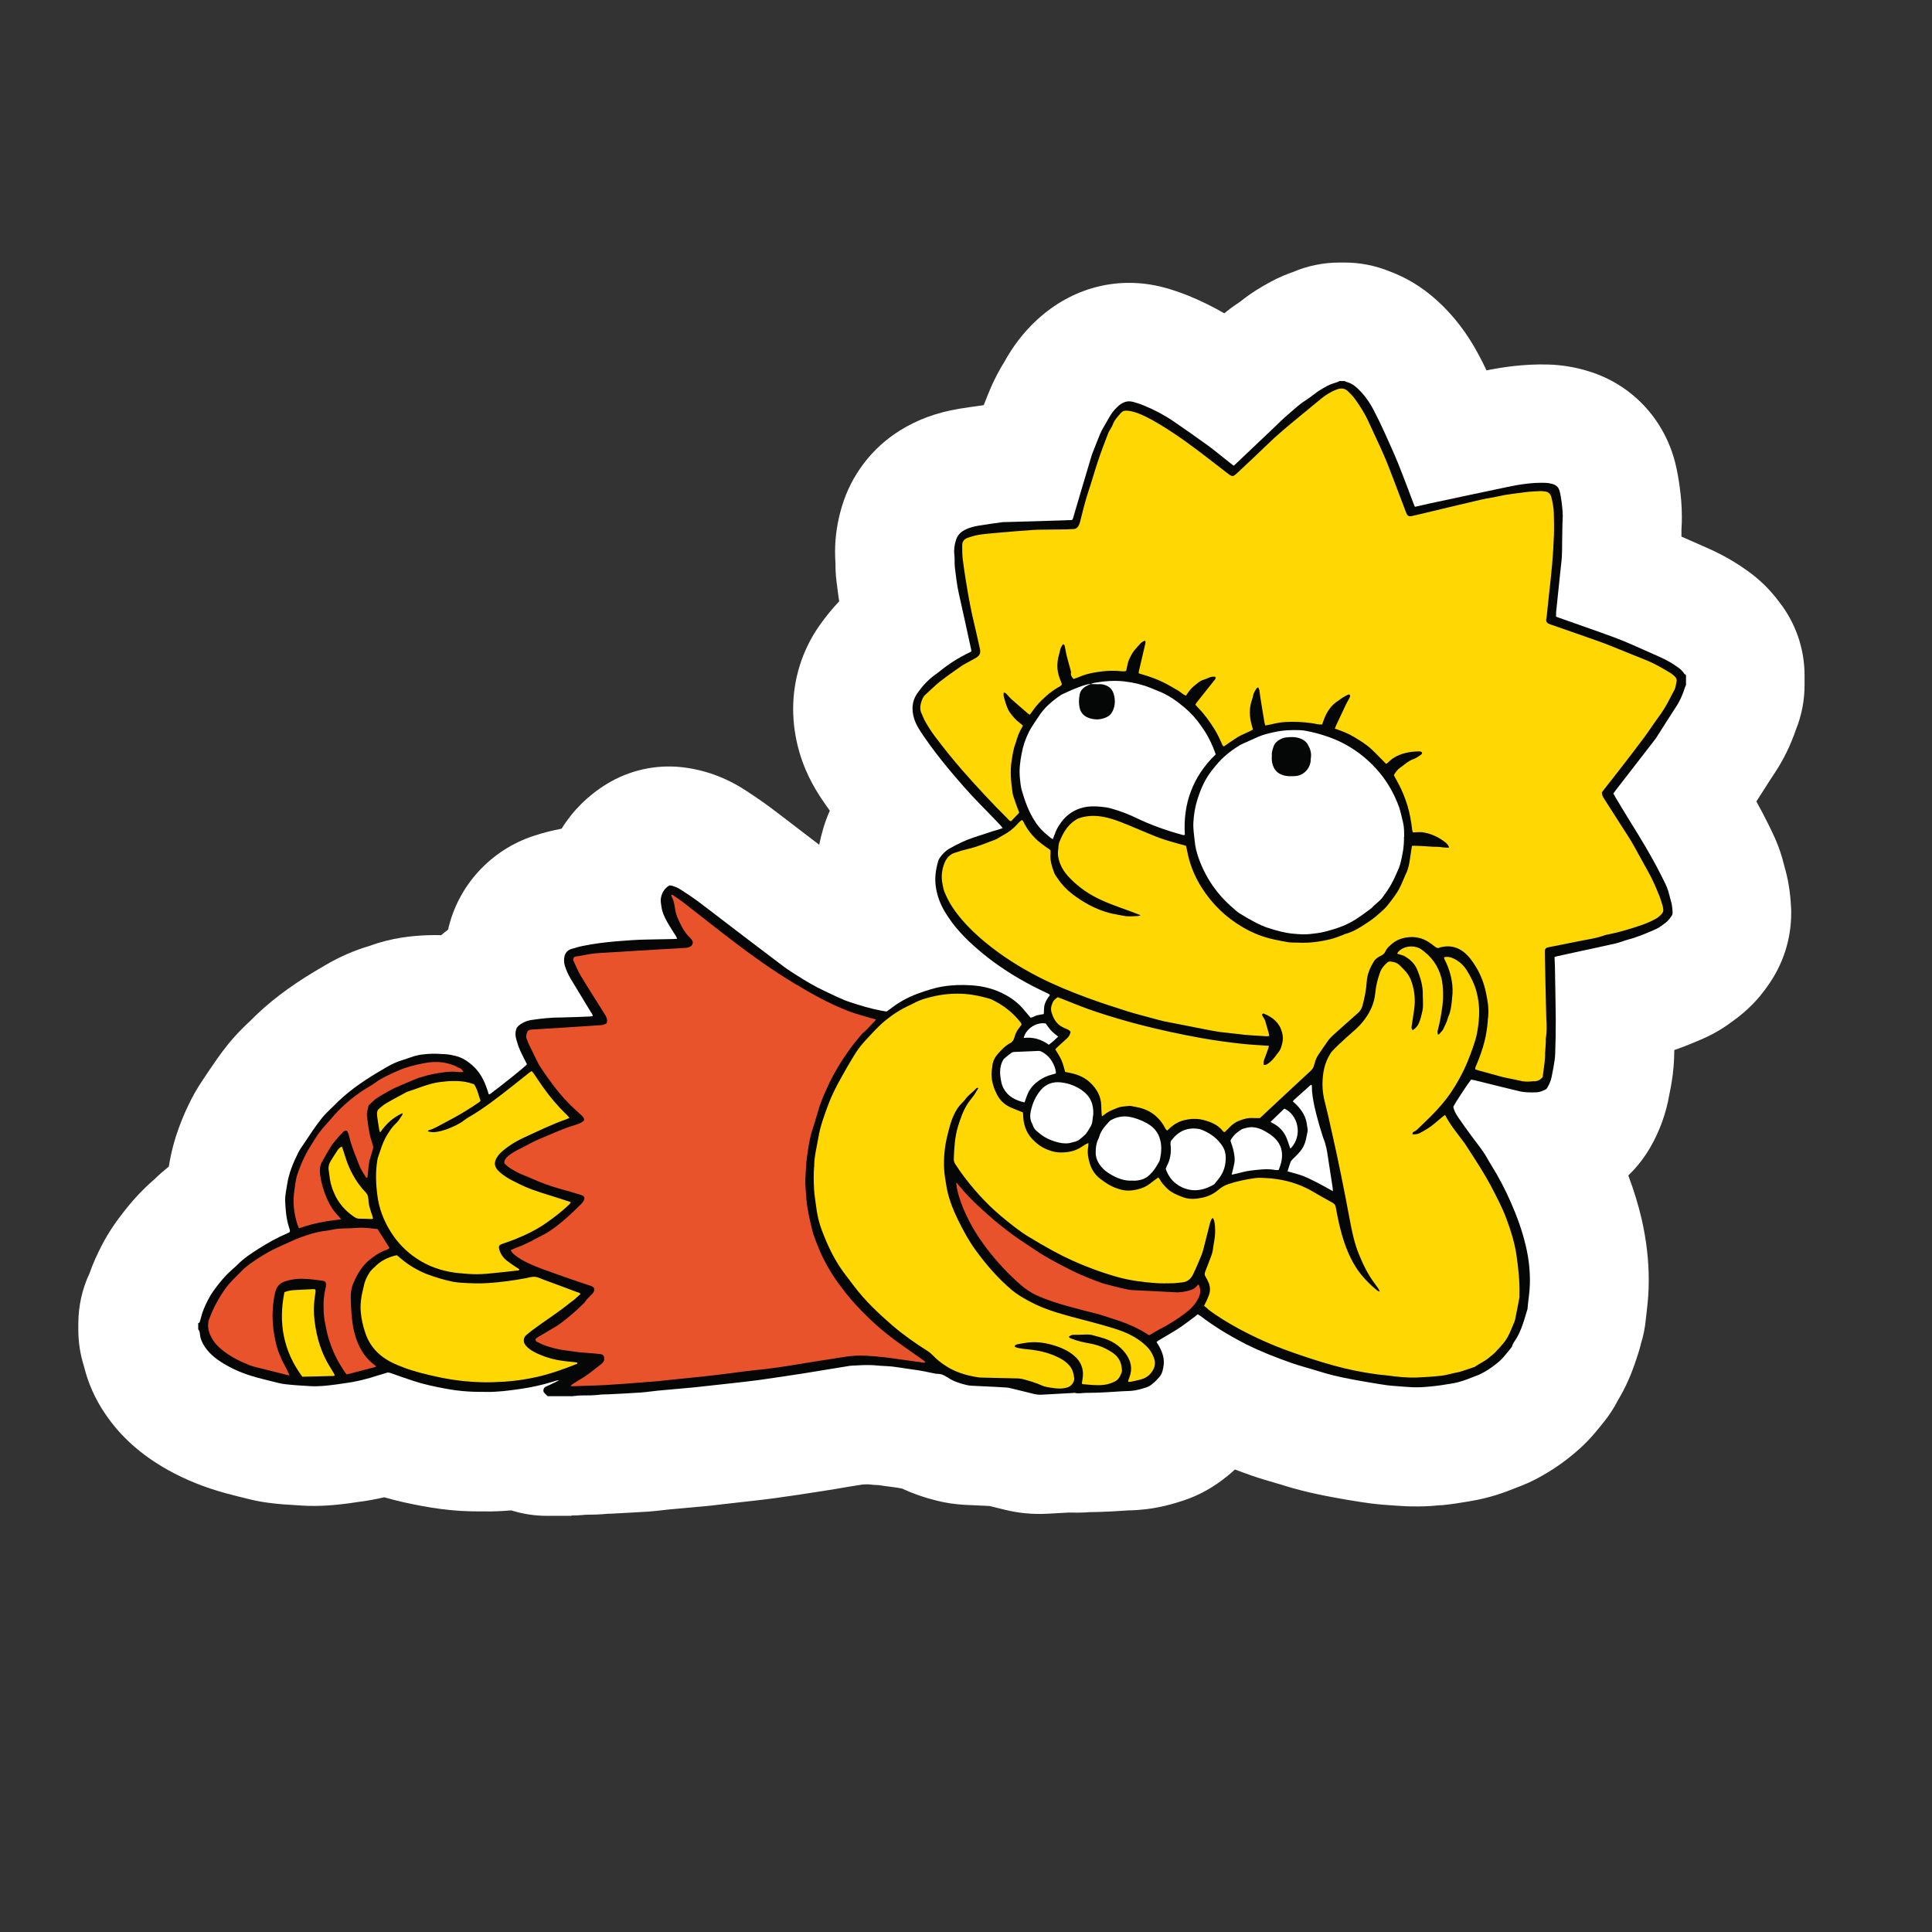
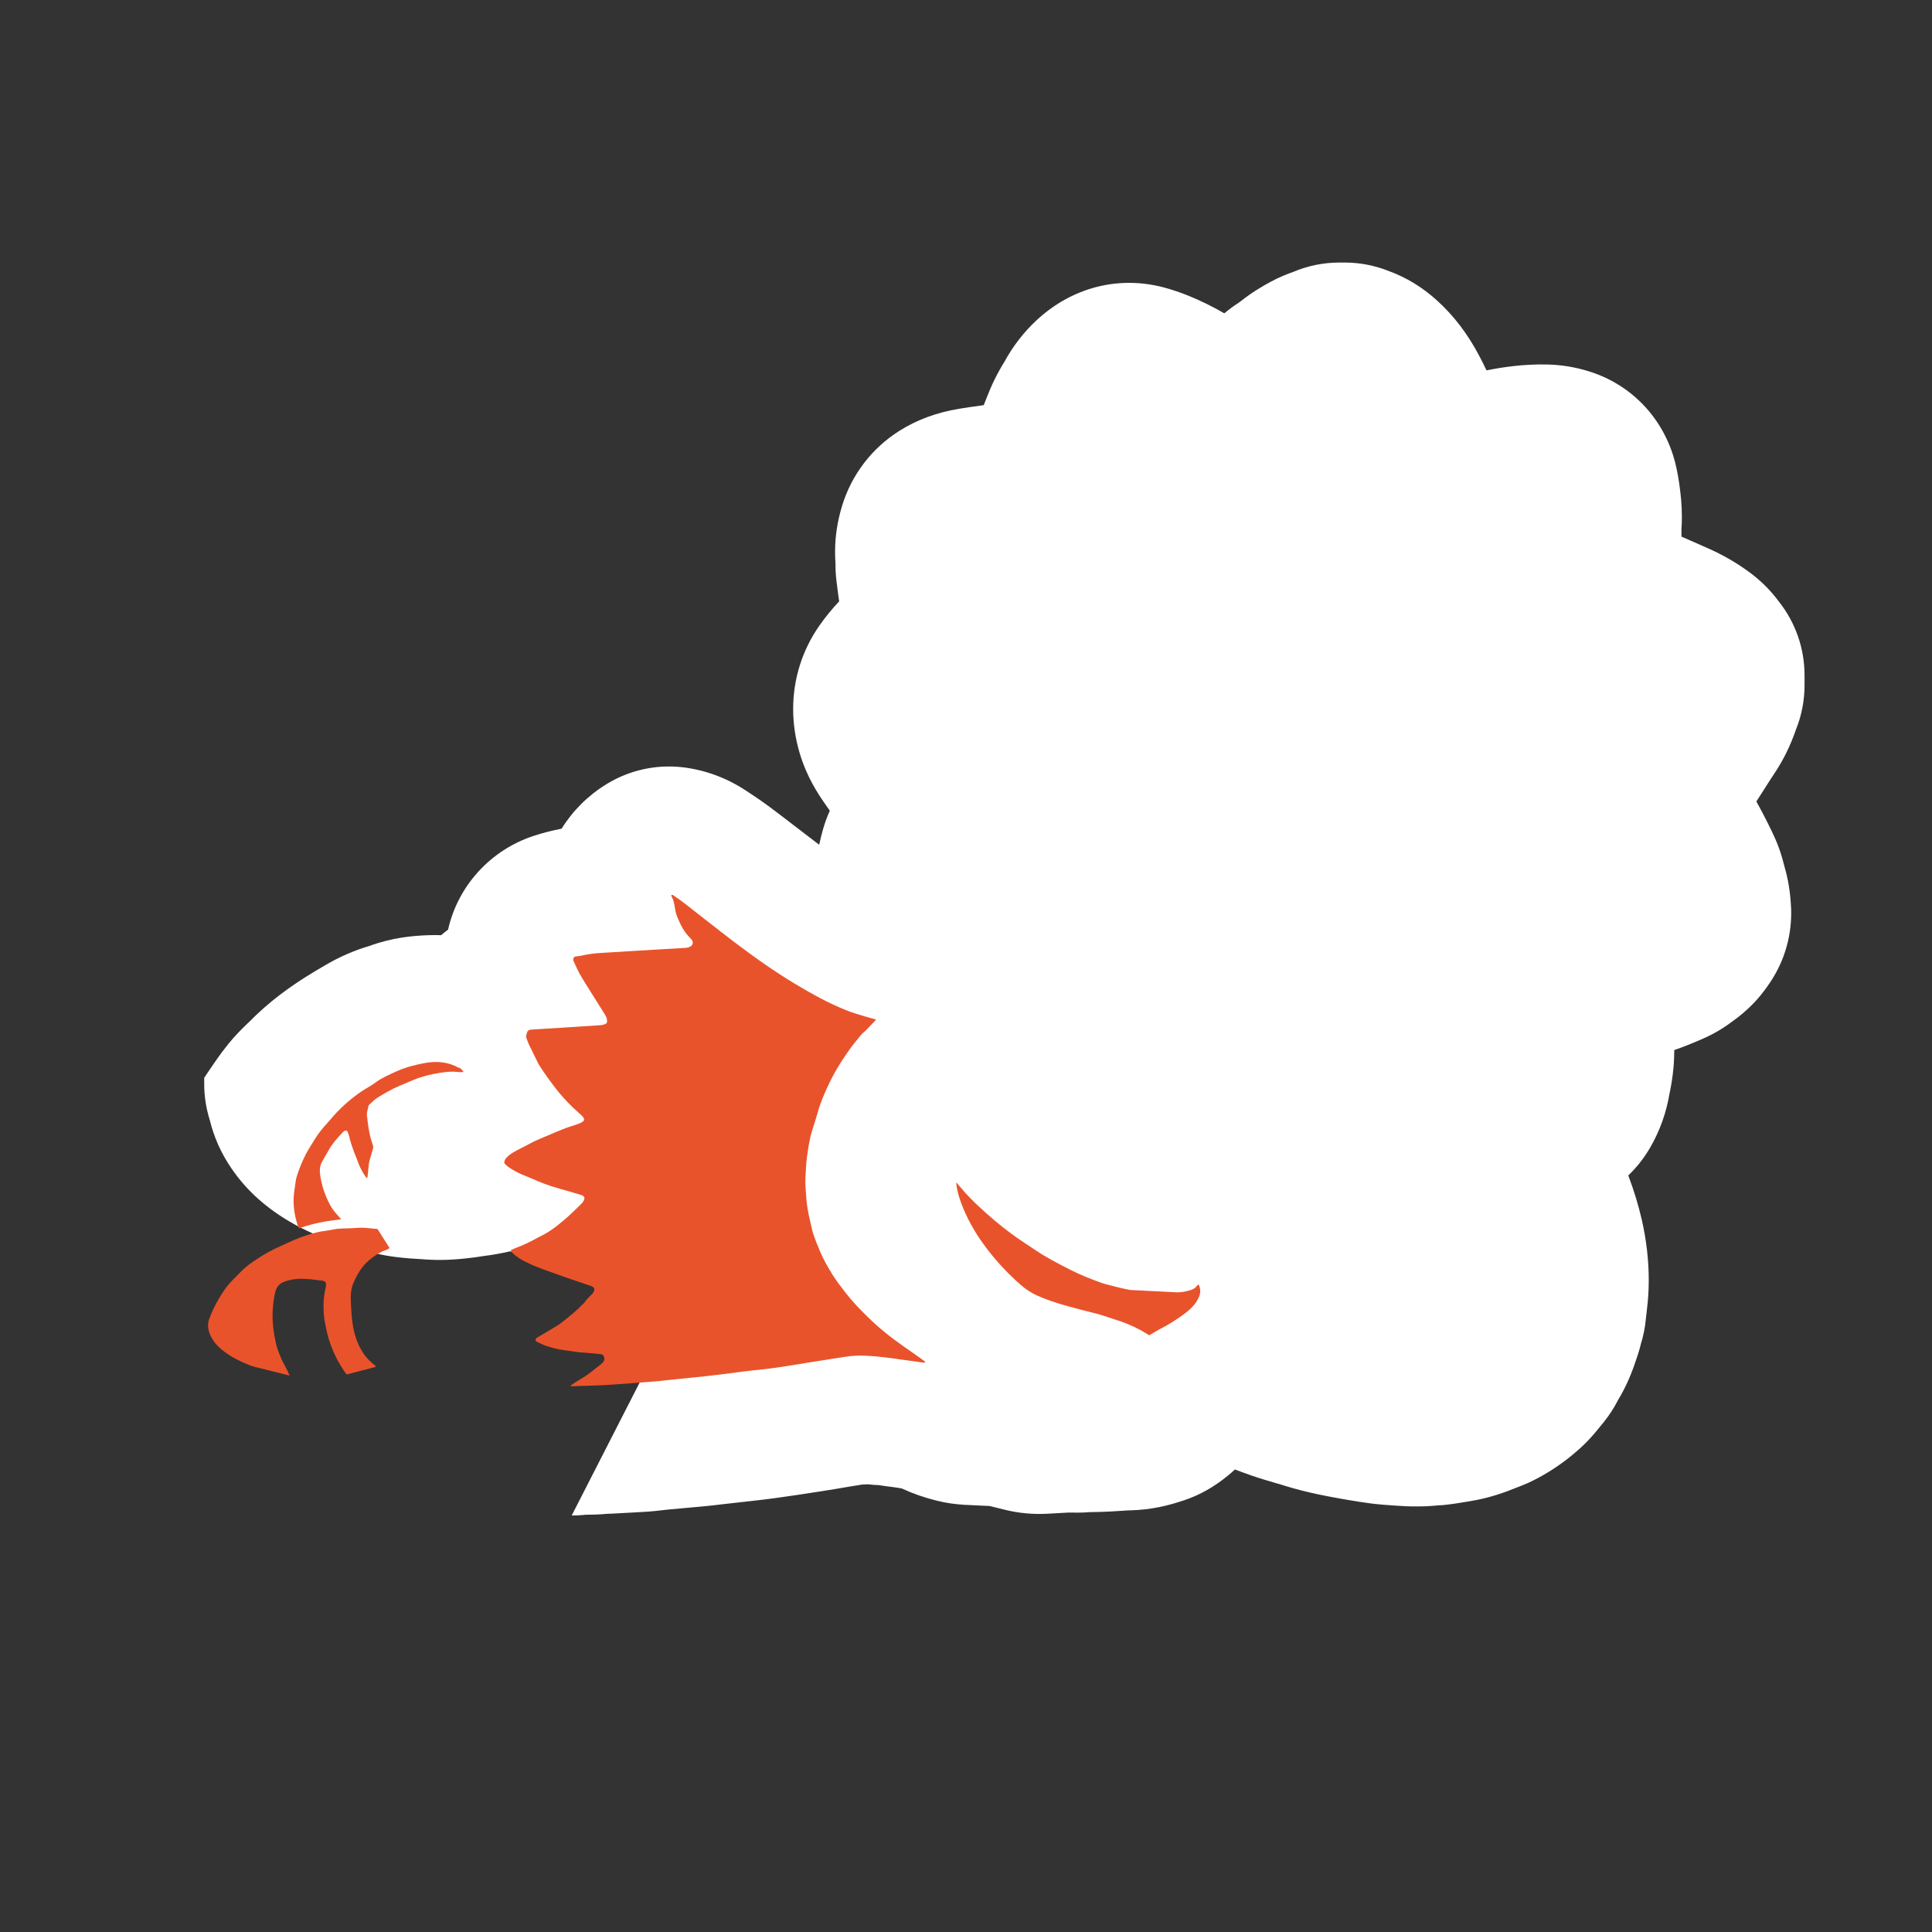
<svg xmlns="http://www.w3.org/2000/svg" id="Vrstva_1" viewBox="0 0 283.46 283.46">
  <rect x="0" y="0" width="283.46" height="283.46" fill="#333333" stroke="none" />
  <defs>
    <style>.cls-1{fill:#1e1e1c;}.cls-1,.cls-2,.cls-3,.cls-4,.cls-5{stroke-width:0px;}.cls-2{fill:#fff;}.cls-3{fill:#ffd803;}.cls-4{fill:#e9532b;}.cls-5{fill:#050606;}</style>
  </defs>
-   <path class="cls-1" d="m18.06,194.16c0-1.6.34-3.16,1.02-4.61.09-.2.17-.4.25-.6.45-1.29.99-2.39,1.4-3.2.86-1.68,1.8-2.96,2.71-4.11,1.05-1.36,2.22-2.59,3.48-3.68.09-.08.18-.17.28-.26.54-.52,1.08-1,1.66-1.48,1.28-1.03,2.14-2.5,2.39-4.13.51-3.31,1.74-6.05,2.63-7.82.54-1.08,1.11-1.93,1.49-2.46l.55-.82c.77-1.16,1.62-2.42,2.66-3.71.79-.97,1.54-1.73,2.25-2.4,0,0,.32-.31.39-.39,2.3-2.33,5.02-4.42,8.36-6.41l1.45-.86c1.6-.95,3.27-1.68,4.93-2.17.15-.05.31-.09.45-.15,2.5-.92,4.74-1.11,6.62-1.19.54-.02,1.02,0,1.4,0,1.65.06,3.27-.49,4.53-1.57.23-.18.45-.37.69-.55,1.25-.94,2.13-2.28,2.46-3.79.95-4.19,4.1-7.64,8.21-8.98,1.06-.35,2.05-.62,3.02-.8l.23-.05c1.82-.32,3.42-1.42,4.39-2.99,1.11-1.79,2.6-3.28,4.45-4.41,2.05-1.26,4.48-1.82,6.87-1.56,2.28.25,4.47,1.03,6.52,2.37.95.62,2.09,1.39,3.28,2.28,1.12.83,2.22,1.68,3.33,2.54l3.8,2.91c1.79,1.37,4.16,1.71,6.28.92,2.11-.8,3.67-2.62,4.11-4.84.12-.6.28-1.22.45-1.83.17-.6.39-1.19.65-1.73.4-.86.59-1.79.59-2.71,0-1.34-.42-2.68-1.22-3.8-.23-.31-.45-.63-.66-.94-.79-1.14-2.09-3.03-2.85-5.67-.45-1.51-.66-3.03-.66-4.53,0-3.03.91-5.95,2.65-8.44.71-1.02,1.48-1.97,2.3-2.82,1.17-1.23,1.8-2.85,1.8-4.51,0-.32-.03-.65-.08-.99-.11-.72-.18-1.37-.26-1.97l-.08-.65c-.11-.86-.12-1.57-.12-1.99,0-.15,0-.39-.02-.54-.03-.39-.05-.79-.05-1.19,0-1.56.25-3.14.72-4.73.92-3.1,2.96-5.75,5.7-7.47,1.82-1.14,3.87-1.88,6.28-2.29.97-.17,1.94-.29,2.93-.43l.55-.08c2.34-.32,4.33-1.89,5.19-4.08.29-.75.62-1.54.94-2.31.28-.65.6-1.31.99-2l.51-.88c.05-.08.15-.26.2-.35.94-1.73,2.11-3.25,3.5-4.53,3.56-3.3,7.99-4.45,12.49-3.28.97.26,1.89.57,2.91.99,1.49.6,2.96,1.32,4.36,2.14,2.34,1.37,5.3,1.14,7.41-.55.55-.45,1.08-.83,1.6-1.19.23-.15.52-.35.8-.57,1.17-.92,2.33-1.6,3.39-2.19.72-.4,1.49-.74,2.37-1.03.14-.05.28-.09.4-.15,1.36-.57,2.77-.85,4.24-.85h.77c1.39,0,2.76.26,4.05.77.06.03.14.06.2.08,1.76.63,3.39,1.63,4.87,2.97,1.89,1.73,3.47,3.79,4.81,6.32.32.62.65,1.26.99,1.96,1.29,2.7,4.25,4.16,7.19,3.57,2.74-.55,5.19-.79,7.5-.74,1.42.03,2.83.26,4.2.68,4.16,1.26,7.27,4.54,8.35,8.78.28,1.08.43,2.08.52,2.83.17,1.22.28,2.26.28,3.5,0,.46,0,.92-.05,1.39,0,.15-.02.29-.02.45v1.12c0,2.6,1.54,4.96,3.93,6.01.85.37,1.68.74,2.53,1.12l1.37.62c1.63.72,3.19,1.62,4.59,2.63,1.23.89,2.31,1.94,3.19,3.14.03.05.08.09.11.14,1.49,1.91,2.33,4.3,2.33,6.73v1.42c0,1.4-.26,2.76-.79,4.05-.05.09-.08.18-.11.29-.65,1.86-1.43,3.48-2.4,4.93-.52.77-1.02,1.56-1.51,2.34l-1.2,1.88c-.71,1.08-1.06,2.34-1.06,3.59,0,1.09.28,2.19.82,3.17.57,1.02,1.08,2,1.57,2.97l.14.26c.46.89,1.05,2.08,1.52,3.67.09.32.18.66.28.99,0,0,.09.34.12.43.37,1.23.6,2.65.68,4.22,0,.2.02.45.02.63,0,2.51-.77,4.9-2.22,6.89-.39.52-1.02,1.42-2.02,2.36-.74.69-1.4,1.16-1.76,1.4-.05.03-.09.06-.14.11-1.25.94-2.39,1.48-3.23,1.85-.92.4-2.06.89-3.37,1.34-2.59.88-4.34,3.28-4.42,6.01l-.03,1.11c-.05,1.4-.25,2.56-.39,3.4-.05.29-.11.57-.15.83-.02.09-.03.18-.05.28-.34,1.97-1.02,3.85-2.02,5.58-.59,1.02-1.28,1.89-2.06,2.66-1.32,1.26-2.03,2.99-2.03,4.74,0,.79.14,1.57.43,2.33.74,1.94,1.29,3.77,1.73,5.61.57,2.51.86,5.01.86,7.42,0,.34,0,.68-.02,1.02-.03,1.16-.15,2.2-.26,3.05-.05.42-.09.72-.11,1.05-.08.83-.23,1.62-.48,2.43,0,.03-.05.14-.05.17-.14.46-.28.94-.42,1.4-.43,1.34-1,2.97-1.97,4.67l-.2.34c-.09.15-.18.32-.26.48-.37.75-.83,1.45-1.34,2.09l-.28.34c-.32.4-.66.8-1,1.2-1,1.19-2.03,2.06-2.91,2.74-1.45,1.14-2.97,2.08-4.54,2.79-.4.18-.79.34-1.19.48-.06.03-.12.05-.18.08-1.48.6-3.27,1.26-5.42,1.6l-.49.08c-.95.15-2,.32-3.19.43h-.22c-.74.09-1.65.17-2.7.18-1.12,0-2.11-.06-2.91-.11-1.11-.08-2.14-.15-3.17-.28-.97-.12-1.94-.28-2.9-.45l-.2-.03c-2.7-.46-5.56-.99-8.46-1.88-.45-.14-.88-.26-1.32-.39-1.14-.32-2.19-.63-3.36-1.03-.79-.28-1.52-.54-2.25-.82-2.31-.88-4.93-.37-6.76,1.31-.26.23-.52.46-.79.68-1.42,1.17-2.88,1.99-4.44,2.5-.99.32-2.82.92-5.01,1.06-.32.02-.65.03-.97.05,0,0-.42.02-.48.02l-.74.05c-.62.05-1.23.09-1.83.11-.92.05-1.85.08-2.77.08-.14,0-.28,0-.42.02-.42.03-1.06.06-1.85.03h-.66s-2.48.12-3.51.18c-1.46.09-2.93-.05-4.36-.4-.74-.18-1.48-.37-2.22-.55-.42-.09-.83-.15-1.25-.18-.08,0-2.91-.14-3.71-.18-.91-.05-1.82-.18-2.77-.42-1.45-.35-2.74-.8-3.93-1.36-.46-.22-.95-.39-1.45-.48-.52-.11-.92-.17-1.2-.2l-.94-.12c-.45-.06-.85-.12-1.23-.17l-.32-.05c-.22-.03-.43-.05-.65-.06-.46-.02-.92-.06-1.37-.09l-.29-.03c-.29-.02-.59-.03-.86,0l-.63.03c-.23,0-.48.03-.71.08l-2,.32c-1.29.22-2.59.43-3.88.63-2.28.35-4.54.69-6.82,1.02-1.03.14-2.06.26-3.11.37l-4.88.55c-.65.08-1.25.14-1.85.2l-5.38.49c-.22.02-.45.05-.66.08-.82.11-1.51.18-2.2.23-1.31.09-2.63.15-3.94.23l-.95.05c-.22,0-.43.02-.65.02-.17,0-.32,0-.49.03-1.09.11-2.08.11-2.8.12-.2,0-.39,0-.59.03l-.52.05c-.23.02-.55.03-.86.03h-3.62c-1.11,0-2.2-.17-3.27-.49-.82-.26-1.69-.35-2.54-.28-1.2.11-2.3.15-3.34.14h-.63c-.86,0-1.71-.03-2.56-.08-1.57-.11-3.19-.31-4.9-.63-1.39-.26-3.03-.6-4.76-1.11-1.06-.31-2.19-.34-3.27-.11-1.08.25-2.17.43-3.22.57-.08,0-.15.02-.23.03-.29.05-.59.09-.88.12l-.34.05c-1.45.18-3.42.42-5.68.28l-.71-.05c-1.06-.06-2.26-.14-3.56-.31-.57-.08-1.26-.18-2.06-.37-1.17-.29-2.33-.57-3.48-.88-2.5-.66-4.84-1.6-6.93-2.77-3.05-1.71-5.34-3.73-7.01-6.19-1.03-1.54-1.77-3.17-2.19-4.87-.03-.15-.08-.29-.12-.45-.34-1.08-.52-2.2-.52-3.33v-.91l-.06-.06Z" />
-   <path class="cls-2" d="m83.88,222.35c.51,0,1.02-.02,1.52-.06l.52-.05c.83,0,2-.02,3.34-.15.29,0,.59,0,.86-.03l.95-.05c1.36-.08,2.71-.14,4.07-.23.8-.06,1.62-.15,2.42-.25.2-.03.39-.05.57-.06l5.39-.49c.66-.06,1.31-.14,1.97-.22l4.87-.55c1.09-.12,2.2-.25,3.3-.4,2.31-.32,4.62-.66,6.93-1.03,1.31-.2,2.62-.42,3.93-.65l2-.32.63-.03h.26c.52.06,1.06.11,1.59.12l.29.05c.45.06.89.14,1.34.18l1,.14c.15.02.39.06.69.12,1.59.74,3.3,1.34,5.14,1.79,1.36.34,2.66.52,3.97.6.82.05,3.74.18,3.77.18.72.17,1.45.35,2.19.54,2.08.52,4.2.71,6.33.59,1.03-.06,2.05-.11,3.07-.17h.4c1.11.03,2.03,0,2.65-.06,1,0,1.99-.05,2.99-.09.66-.03,1.32-.08,1.99-.12l.74-.05h.28c.39-.03.75-.05,1.12-.06,3.03-.2,5.45-.99,6.62-1.37,2.36-.77,4.5-1.97,6.55-3.65.35-.29.72-.6,1.06-.92.77.29,1.57.59,2.4.88,1.32.46,2.53.8,3.57,1.11.43.12.88.25,1.31.39,3.28,1.02,6.41,1.59,9.3,2.09l.2.03c1.06.18,2.13.35,3.2.49,1.14.14,2.3.23,3.53.31.86.06,2.05.14,3.42.12,1.31,0,2.42-.11,3.22-.18h.22c1.43-.14,2.66-.34,3.65-.51l.48-.08c2.77-.45,5.01-1.25,6.89-2.02.52-.2,1.05-.4,1.62-.66,2.05-.94,4.02-2.16,5.87-3.6,1.08-.85,2.48-2.02,3.88-3.68.37-.43.72-.86,1.08-1.31l.26-.32c.83-1.02,1.54-2.13,2.14-3.31.09-.15.2-.32.29-.49,1.28-2.23,2-4.33,2.53-5.95.17-.51.32-1.03.46-1.56v-.06c.4-1.25.65-2.48.77-3.82.02-.26.06-.51.09-.77.11-.92.26-2.19.31-3.67,0-.4.02-.8.02-1.22,0-2.93-.35-5.91-1.03-8.9-.49-2.11-1.14-4.24-1.97-6.45,1.14-1.09,2.26-2.45,3.22-4.11,1.39-2.4,2.33-5.02,2.8-7.75.08-.35.15-.72.22-1.12.17-.97.42-2.45.48-4.3,0-.37.02-.75.03-1.12,1.54-.52,2.85-1.09,3.85-1.51,1.11-.48,2.76-1.25,4.57-2.62.45-.32,1.37-.97,2.43-1.97,1.48-1.37,2.42-2.7,2.83-3.28,2.26-3.13,3.47-6.84,3.47-10.74,0-.29,0-.66-.03-.95-.11-2.13-.43-4.07-.94-5.78l-.05-.2c-.11-.4-.22-.79-.32-1.19-.63-2.16-1.46-3.76-1.94-4.73l-.12-.25c-.52-1.06-1.09-2.13-1.71-3.25.05-.08,1.11-1.73,1.11-1.73.51-.82,1.03-1.62,1.57-2.43,1.28-1.93,2.33-4.05,3.14-6.42.83-2.06,1.25-4.27,1.25-6.5v-1.42c0-3.93-1.32-7.72-3.73-10.78-1.28-1.74-2.83-3.27-4.62-4.54-1.77-1.28-3.71-2.39-5.76-3.3l-1.36-.6c-.86-.39-1.73-.77-2.59-1.14v-1.06c.05-.63.06-1.25.06-1.86,0-1.68-.15-3.11-.32-4.36-.12-.92-.31-2.17-.66-3.57-1.65-6.48-6.44-11.52-12.77-13.43-1.94-.6-3.94-.92-5.96-.97-3.59-.09-6.75.42-8.95.86-.37-.77-.72-1.48-1.09-2.17-1.69-3.2-3.71-5.85-6.19-8.1-2.13-1.93-4.5-3.37-7.05-4.3-2.05-.82-4.25-1.25-6.47-1.25h-.77c-2.33,0-4.64.46-6.78,1.37-.8.28-2.02.74-3.37,1.48-1.26.69-2.76,1.56-4.33,2.82-.11.08-.22.15-.31.22-.8.52-1.51,1.06-2.11,1.56-1.68-.97-3.42-1.83-5.21-2.56-1.25-.51-2.45-.91-3.71-1.25-6.64-1.74-13.42,0-18.61,4.81-1.91,1.77-3.51,3.85-4.79,6.21l-.06.09c-.22.35-.43.71-.62,1.06-.51.92-.94,1.8-1.31,2.66-.34.82-.68,1.65-.99,2.45l-.54.08c-1.05.14-2.08.29-3.11.46-3.27.55-6.1,1.59-8.66,3.19-4.1,2.56-7.12,6.52-8.5,11.14-.66,2.2-1,4.42-1,6.61,0,.57.02,1.16.06,1.73v.05c0,.49,0,1.49.17,2.76l.08.6c.08.65.17,1.39.29,2.17-1.05,1.11-2.03,2.31-2.93,3.6-2.5,3.59-3.82,7.81-3.82,12.18,0,2.13.31,4.27.92,6.36,1.06,3.65,2.8,6.19,3.74,7.55.23.34.48.69.72,1.03-.39.85-.71,1.73-.97,2.62-.23.8-.43,1.59-.59,2.37-.42-.32-3.79-2.9-3.79-2.9-1.12-.86-2.26-1.74-3.4-2.59-1.36-1-2.63-1.86-3.64-2.51-2.91-1.89-6.08-3.03-9.4-3.39-3.84-.4-7.7.48-10.98,2.5-2.73,1.68-4.96,3.91-6.58,6.53-.09.02-.2.03-.29.06-1.25.25-2.51.57-3.82,1-6.33,2.08-11.11,7.33-12.55,13.75-.35.26-.69.54-1.02.82-.51-.02-1.16-.03-1.89,0-2.26.08-5.28.34-8.67,1.59-2.22.65-4.39,1.6-6.45,2.82l-1.46.86c-3.84,2.28-7.01,4.71-9.69,7.45-.11.09-.2.18-.28.26-.82.79-1.77,1.73-2.8,3-1.23,1.52-2.2,2.99-3,4.16l-.52.79c-.45.66-1.2,1.77-1.94,3.23-1.09,2.17-2.6,5.55-3.25,9.78-.71.57-1.43,1.2-2.16,1.91-1.59,1.37-3.05,2.93-4.36,4.61-1.05,1.34-2.26,2.97-3.39,5.18-.54,1.08-1.19,2.42-1.74,4-1.06,2.26-1.63,4.77-1.63,7.38v.91c0,1.82.29,3.62.83,5.33.6,2.45,1.63,4.79,3.11,6.96,2.25,3.34,5.27,6.04,9.24,8.26,2.57,1.43,5.42,2.57,8.44,3.39,1.19.32,2.39.62,3.6.91,1.12.28,2.08.42,2.79.51,1.52.2,2.88.28,3.99.34l.69.05c2.86.18,5.28-.11,6.9-.31l.34-.05c.39-.05.77-.11,1.14-.17,1.26-.15,2.54-.39,3.82-.68,1.97.57,3.8.95,5.39,1.25,1.99.37,3.85.62,5.7.74.97.06,1.94.08,2.91.08h.6c1.43.03,2.79-.05,4.02-.15,1.68.52,3.43.8,5.22.8h3.62v-.02Z" />
-   <path class="cls-5" d="m247.17,98.94c-.25-.42-.57-.74-.97-1.02-.83-.6-1.69-1.09-2.63-1.51-1.76-.77-3.48-1.57-5.25-2.31-1.19-.49-2.4-.92-3.62-1.36-1.94-.69-3.9-1.37-5.84-2.06-.18-.06-.35-.14-.55-.2,0-.23-.02-.45,0-.66.14-1.37.29-2.74.43-4.11.11-1,.2-2.02.32-3.02.18-1.36.11-2.71.15-4.07.03-.77,0-1.56.06-2.33.06-.89-.05-1.76-.15-2.63-.08-.54-.15-1.06-.29-1.59-.14-.54-.45-.86-.95-1.03-.42-.12-.83-.2-1.26-.2-1.86-.05-3.68.23-5.5.62-3.8.8-7.61,1.6-11.41,2.42-.69.15-1.39.31-2.11.48-.08-.18-.17-.35-.23-.54-.74-1.93-1.45-3.87-2.22-5.78-.63-1.57-1.36-3.11-2.05-4.67-.48-1.06-.99-2.11-1.52-3.13-.65-1.25-1.45-2.39-2.5-3.34-.45-.42-.95-.72-1.56-.88-.08-.02-.15-.08-.23-.11h-.77c-.09.05-.18.11-.28.14-.51.18-1.03.31-1.51.57-.63.35-1.28.71-1.85,1.17-.51.4-1.03.77-1.57,1.12-.83.54-1.54,1.25-2.3,1.88-.72.6-1.39,1.28-2.08,1.94-1.89,1.79-3.77,3.59-5.67,5.38-.08.08-.15.12-.26.22-.28-.22-.52-.4-.77-.6-1-.79-1.97-1.6-3-2.36-1.65-1.2-3.33-2.37-5.02-3.53-1.37-.94-2.83-1.71-4.37-2.34-.52-.22-1.05-.39-1.59-.54-.94-.25-1.65.12-2.28.71-.55.51-1,1.12-1.36,1.8-.23.43-.51.85-.74,1.28-.17.29-.32.6-.46.92-.31.74-.6,1.48-.89,2.22-.15.39-.31.75-.42,1.16-.86,2.88-1.73,5.78-2.57,8.66-.06.2-.09.42-.26.6-.35,0-.72,0-1.09.03-1.26.05-2.54.08-3.8.12-1.65.05-3.31.09-4.96.14h-.26c-1.19.17-2.39.32-3.57.52-.8.14-1.59.34-2.31.79-.52.32-.86.79-1.03,1.36-.22.69-.32,1.42-.22,2.17.03.25.02.51.03.77,0,.32,0,.65.03.97.17,1.29.29,2.6.59,3.9.62,2.71,1.19,5.42,1.79,8.13.03.12.03.25.05.35-.08.06-.14.09-.18.12-1.62.77-3.13,1.71-4.51,2.85-.17.14-.34.26-.52.39-1.09.75-1.97,1.73-2.73,2.8-.8,1.16-.85,2.42-.46,3.7.28.94.83,1.74,1.37,2.54,1.2,1.76,2.51,3.45,3.87,5.08,1.43,1.69,2.88,3.37,4.44,4.96,1,1.02,1.99,2.03,2.97,3.07.11.12.2.26.34.42-.17.06-.28.12-.4.15-1.32.37-2.62.85-3.93,1.26-1.2.39-2.3.95-3.4,1.56-.63.34-1.09.82-1.49,1.39-.11.15-.2.34-.25.52-.34,1.19-.52,2.39-.35,3.64.18,1.37.66,2.63,1.36,3.8,1.28,2.14,3,3.93,4.9,5.55,1.86,1.6,3.88,3,6.01,4.24,1.28.75,2.62,1.42,3.94,2.05.18.09.4.15.55.35-.32.39-.57.8-.74,1.26-.18.49-.11,1.02-.17,1.52-.35.06-.66.11-.97.18-.32.08-.6.32-.97.35-.34-.4-.68-.8-1-1.19-.72-.86-1.6-1.56-2.59-2.11-1.59-.89-3.31-1.34-5.11-1.45-1.4-.09-2.8-.05-4.19.18-1.23.2-2.42.6-3.59,1.02-1.51.54-2.9,1.32-4.16,2.31-.17.12-.34.25-.49.34-.31-.06-.55-.09-.82-.14-1.52-.28-3-.74-4.48-1.22-1.32-.43-2.57-1.09-3.84-1.68-1.39-.65-2.7-1.43-3.99-2.25-.6-.39-1.2-.75-1.77-1.17-2.5-1.88-4.98-3.77-7.45-5.65-1.69-1.29-3.37-2.6-5.08-3.88-.88-.66-1.79-1.28-2.71-1.86-.52-.34-1.09-.6-1.71-.66-.68.42-1.08,1-1.23,1.76-.11.48,0,.94.06,1.4.12.82.48,1.57.88,2.28.4.69.83,1.36,1.26,2.03.06.11.11.22.17.37-.2,0-.35.02-.51.03-1.34.03-2.66.06-4,.08-1.48.02-2.96.14-4.45.26-1.65.14-3.3.35-4.91.68-.57.11-1.12.28-1.68.45-.52.17-.88.54-.99,1.09-.09.45-.09.89.05,1.34.2.66.48,1.29.83,1.88.99,1.63,1.99,3.28,2.97,4.91.11.18.31.37.28.63-.17.02-.31.05-.46.05-1.36.05-2.71.12-4.07.14-1.49,0-2.96.14-4.44.37-.72.11-1.36.39-1.91.86-.15.14-.26.28-.32.46-.17.51-.15,1.03,0,1.52.15.54.32,1.08.55,1.59.31.71.68,1.39,1.02,2.08-.35.4-3.48,2.91-5.3,4.27-.08.06-.18.11-.26.15-.05-.06-.08-.09-.09-.14-.06-.17-.11-.32-.15-.49-.46-1.39-1.09-2.66-2.22-3.65-.71-.62-1.48-1.12-2.39-1.36-.57-.14-1.12-.26-1.71-.28-.55,0-1.12-.08-1.68-.06-1.09.03-2.19.12-3.23.52-.39.14-.77.26-1.17.39-.85.25-1.65.62-2.4,1.06-.48.29-.95.57-1.45.86-2.33,1.39-4.5,2.94-6.38,4.9-.12.12-.25.23-.37.35-.46.45-.92.89-1.32,1.4-.94,1.17-1.76,2.45-2.6,3.7-.31.45-.62.89-.86,1.37-.74,1.48-1.37,3.02-1.62,4.68-.11.79-.31,1.56-.28,2.36.05,1.36.17,2.7.6,4,.06.18.14.35.08.54-.03.03-.03.06-.05.06-.15.08-.31.15-.46.23-1.43.6-2.77,1.37-4.08,2.2-1.09.69-2.17,1.4-3.08,2.33-.18.18-.37.35-.57.52-.79.68-1.49,1.42-2.13,2.23-.59.75-1.16,1.49-1.59,2.34-.45.86-.85,1.74-1.08,2.7-.06.23-.12.46-.2.68-.02.06-.14.08-.2.11v.91c.17.18.23.4.25.65.06.69.32,1.32.72,1.91.83,1.23,2,2.05,3.27,2.76,1.4.79,2.88,1.34,4.42,1.76,1.08.29,2.17.55,3.25.82.29.08.59.11.89.15,1.2.15,2.4.2,3.6.28,1.34.09,2.66-.09,3.97-.26.34-.05.68-.11,1.02-.15,1.73-.22,3.42-.63,5.08-1.19.37-.12.75-.2,1.11-.34.25-.09.45-.05.68.03,1.11.4,2.23.79,3.36,1.16,1.45.48,2.94.79,4.45,1.08,1.19.23,2.37.39,3.57.46.88.06,1.76.05,2.65.06,1.66.03,3.31-.2,4.94-.43,1.63-.23,3.25-.59,4.84-1.08.28-.08.54-.22.85-.17-.62.29-1.23.62-1.88.89-.26.11-.35.28-.39.52-.02.18.03.32.17.45.15.14.29.29.45.45h3.62c.45-.05.89-.11,1.34-.11.92,0,1.85,0,2.77-.12.4-.05.82-.02,1.23-.05,1.57-.08,3.14-.15,4.7-.26.86-.06,1.71-.2,2.57-.28,1.8-.17,3.6-.32,5.39-.49.79-.08,1.59-.18,2.37-.26,1.03-.12,2.05-.23,3.08-.34,1.31-.15,2.6-.28,3.91-.46,2.22-.31,4.42-.65,6.64-.99,2.23-.35,4.45-.74,6.68-1.09.32-.05.65-.05.97-.06.48-.03.94-.06,1.42-.06.37,0,.72,0,1.09.02.66.05,1.32.12,2,.14.95.03,1.88.23,2.82.35.32.05.63.09.95.14,1.03.12,2.03.34,3.05.55.22.05.43.09.63.09.46,0,.88.15,1.26.42.05.03.12.06.17.09.83.57,1.77.88,2.73,1.11.25.06.51.11.75.12,1.19.06,2.36.11,3.54.17.51.03,1.03.05,1.54.09.22,0,.43.05.63.09,1.17.28,2.34.57,3.51.86.35.09.71.12,1.09.11,1.52-.09,3.05-.17,4.57-.25.11,0,.22-.05.32-.02.55.15,1.11,0,1.66,0,.92,0,1.85-.03,2.77-.08.82-.03,1.63-.11,2.45-.15.45-.03.91-.03,1.36-.06.8-.05,1.57-.29,2.33-.54.34-.11.65-.34.92-.57.34-.28.63-.59.91-.91.46-.52.57-1.19.65-1.86.11-1.11-.31-2.06-.86-2.99-.06-.09-.12-.18-.2-.29.11-.09.2-.17.29-.23.97-.59,1.97-1.14,2.93-1.76.83-.54,1.6-1.16,2.4-1.74.14-.11.26-.22.42-.35.12.08.26.14.37.22,1.02.77,2.06,1.49,3.14,2.16,1.16.71,2.34,1.37,3.54,1.99,2.16,1.08,4.41,1.96,6.67,2.76,1.42.49,2.88.86,4.31,1.31,2.31.72,4.68,1.14,7.05,1.54.86.15,1.74.29,2.62.42.83.11,1.66.15,2.51.22.71.05,1.42.11,2.13.09.69,0,1.37-.08,2.06-.14.99-.09,1.96-.26,2.93-.42,1.09-.17,2.11-.55,3.13-.97.28-.11.57-.2.83-.32.85-.39,1.62-.88,2.34-1.45.48-.37.94-.75,1.32-1.22.39-.46.77-.92,1.14-1.4,0-.02.03-.03.03-.06.12-.51.49-.89.74-1.34.46-.82.77-1.68,1.05-2.56.15-.46.28-.94.43-1.42.03-.08.06-.17.06-.25.09-1.17.31-2.34.34-3.53.06-1.91-.15-3.77-.59-5.64-.52-2.25-1.31-4.41-2.25-6.52-.8-1.82-1.71-3.57-2.76-5.25-.25-.4-.49-.82-.72-1.22-.63-1.11-1.45-2.08-2.2-3.1-.68-.91-1.34-1.85-1.99-2.79-.32-.48-.63-.99-.72-1.57.22-.46,1.89-3.03,2.6-3.97.18.03.39.06.59.11,2.13.52,4.25,1.06,6.39,1.57.88.22,1.79.22,2.7.18.45-.02.86-.23,1.28-.42.11-.05.18-.17.25-.28.39-.66.62-1.37.72-2.11.05-.29.12-.59.17-.88.11-.66.23-1.32.25-1.99.06-1.73.09-3.43.08-5.16-.02-2.5-.08-4.99-.12-7.49,0-.49-.05-.99-.06-1.51.18-.06.34-.12.51-.15,2.76-.6,5.5-1.2,8.26-1.8.23-.05.46-.11.68-.18.42-.12.8-.29,1.22-.4,1.34-.34,2.6-.88,3.87-1.42.35-.15.71-.32,1.02-.55.32-.25.68-.46.97-.74.25-.23.45-.52.65-.8.12-.15.14-.35.14-.55-.03-.6-.09-1.2-.28-1.77-.12-.43-.23-.88-.35-1.31-.23-.77-.62-1.46-.97-2.17-1.02-2.05-2.16-4.02-3.34-5.96-1.16-1.86-2.3-3.74-3.43-5.62-.11-.18-.22-.37-.32-.57.14-.18.25-.37.39-.54,1.85-2.4,3.71-4.81,5.58-7.21.2-.26.39-.52.55-.79.89-1.4,1.77-2.8,2.68-4.19.6-.89.99-1.86,1.31-2.86.05-.12.09-.23.15-.35v-1.42s-.09-.08-.12-.14l-.02-.02Zm-53.79,74.63c-.71-.35-1.42-.72-2.16-1.02-.74-.28-1.51-.46-2.31-.69.15-.48.28-.95.45-1.4.08-.18.25-.35.4-.49.34-.31.65-.63.94-.97.45-.52.74-1.11.89-1.76.09-.4.17-.8.25-1.2.03-.14.03-.31,0-.45-.05-.32-.09-.63-.15-.95-.23-1.12-.88-1.99-1.69-2.76-.09-.09-.2-.17-.32-.28.08-.09.12-.18.2-.25.79-.71,1.57-1.4,2.36-2.11.05-.03.11-.06.15-.08.03.05.08.08.08.11,0,1.06.17,2.09.4,3.13.31,1.37.69,2.71,1.11,4.04.06.18.11.37.18.55.39.92.55,1.89.69,2.88.2,1.34.42,2.68.62,4.02.05.26.08.54.09.88-.77-.43-1.46-.83-2.16-1.19l-.02-.02Z" />
+   <path class="cls-2" d="m83.88,222.35c.51,0,1.02-.02,1.52-.06l.52-.05c.83,0,2-.02,3.34-.15.29,0,.59,0,.86-.03l.95-.05c1.36-.08,2.71-.14,4.07-.23.8-.06,1.62-.15,2.42-.25.2-.03.39-.05.57-.06l5.39-.49c.66-.06,1.31-.14,1.97-.22l4.87-.55c1.09-.12,2.2-.25,3.3-.4,2.31-.32,4.62-.66,6.93-1.03,1.31-.2,2.62-.42,3.93-.65l2-.32.63-.03h.26c.52.06,1.06.11,1.59.12l.29.05c.45.06.89.14,1.34.18l1,.14c.15.02.39.06.69.12,1.59.74,3.3,1.34,5.14,1.79,1.36.34,2.66.52,3.97.6.82.05,3.74.18,3.77.18.72.17,1.45.35,2.19.54,2.08.52,4.2.71,6.33.59,1.03-.06,2.05-.11,3.07-.17h.4c1.11.03,2.03,0,2.65-.06,1,0,1.99-.05,2.99-.09.66-.03,1.32-.08,1.99-.12l.74-.05h.28c.39-.03.75-.05,1.12-.06,3.03-.2,5.45-.99,6.62-1.37,2.36-.77,4.5-1.97,6.55-3.65.35-.29.72-.6,1.06-.92.77.29,1.57.59,2.4.88,1.32.46,2.53.8,3.57,1.11.43.12.88.25,1.31.39,3.28,1.02,6.41,1.59,9.3,2.09l.2.03c1.06.18,2.13.35,3.2.49,1.14.14,2.3.23,3.53.31.86.06,2.05.14,3.42.12,1.31,0,2.42-.11,3.22-.18h.22c1.43-.14,2.66-.34,3.65-.51l.48-.08c2.77-.45,5.01-1.25,6.89-2.02.52-.2,1.05-.4,1.62-.66,2.05-.94,4.02-2.16,5.87-3.6,1.08-.85,2.48-2.02,3.88-3.68.37-.43.72-.86,1.08-1.31l.26-.32c.83-1.02,1.54-2.13,2.14-3.31.09-.15.2-.32.29-.49,1.28-2.23,2-4.33,2.53-5.95.17-.51.32-1.03.46-1.56v-.06c.4-1.25.65-2.48.77-3.82.02-.26.06-.51.09-.77.11-.92.26-2.19.31-3.67,0-.4.02-.8.02-1.22,0-2.93-.35-5.91-1.03-8.9-.49-2.11-1.14-4.24-1.97-6.45,1.14-1.09,2.26-2.45,3.22-4.11,1.39-2.4,2.33-5.02,2.8-7.75.08-.35.15-.72.22-1.12.17-.97.42-2.45.48-4.3,0-.37.02-.75.03-1.12,1.54-.52,2.85-1.09,3.85-1.51,1.11-.48,2.76-1.25,4.57-2.62.45-.32,1.37-.97,2.43-1.97,1.48-1.37,2.42-2.7,2.83-3.28,2.26-3.13,3.47-6.84,3.47-10.74,0-.29,0-.66-.03-.95-.11-2.13-.43-4.07-.94-5.78l-.05-.2c-.11-.4-.22-.79-.32-1.19-.63-2.16-1.46-3.76-1.94-4.73l-.12-.25c-.52-1.06-1.09-2.13-1.71-3.25.05-.08,1.11-1.73,1.11-1.73.51-.82,1.03-1.62,1.57-2.43,1.28-1.93,2.33-4.05,3.14-6.42.83-2.06,1.25-4.27,1.25-6.5v-1.42c0-3.93-1.32-7.72-3.73-10.78-1.28-1.74-2.83-3.27-4.62-4.54-1.77-1.28-3.71-2.39-5.76-3.3l-1.36-.6c-.86-.39-1.73-.77-2.59-1.14v-1.06c.05-.63.06-1.25.06-1.86,0-1.68-.15-3.11-.32-4.36-.12-.92-.31-2.17-.66-3.57-1.65-6.48-6.44-11.52-12.77-13.43-1.94-.6-3.94-.92-5.96-.97-3.59-.09-6.75.42-8.95.86-.37-.77-.72-1.48-1.09-2.17-1.69-3.2-3.71-5.85-6.19-8.1-2.13-1.93-4.5-3.37-7.05-4.3-2.05-.82-4.25-1.25-6.47-1.25h-.77c-2.33,0-4.64.46-6.78,1.37-.8.28-2.02.74-3.37,1.48-1.26.69-2.76,1.56-4.33,2.82-.11.08-.22.15-.31.22-.8.52-1.51,1.06-2.11,1.56-1.68-.97-3.42-1.83-5.21-2.56-1.25-.51-2.45-.91-3.71-1.25-6.64-1.74-13.42,0-18.61,4.81-1.91,1.77-3.51,3.85-4.79,6.21l-.06.09c-.22.35-.43.71-.62,1.06-.51.92-.94,1.8-1.31,2.66-.34.82-.68,1.65-.99,2.45l-.54.08c-1.05.14-2.08.29-3.11.46-3.27.55-6.1,1.59-8.66,3.19-4.1,2.56-7.12,6.52-8.5,11.14-.66,2.2-1,4.42-1,6.61,0,.57.02,1.16.06,1.73v.05c0,.49,0,1.49.17,2.76l.08.6c.08.65.17,1.39.29,2.17-1.05,1.11-2.03,2.31-2.93,3.6-2.5,3.59-3.82,7.81-3.82,12.18,0,2.13.31,4.27.92,6.36,1.06,3.65,2.8,6.19,3.74,7.55.23.34.48.69.72,1.03-.39.85-.71,1.73-.97,2.62-.23.8-.43,1.59-.59,2.37-.42-.32-3.79-2.9-3.79-2.9-1.12-.86-2.26-1.74-3.4-2.59-1.36-1-2.63-1.86-3.64-2.51-2.91-1.89-6.08-3.03-9.4-3.39-3.84-.4-7.7.48-10.98,2.5-2.73,1.68-4.96,3.91-6.58,6.53-.09.02-.2.03-.29.06-1.25.25-2.51.57-3.82,1-6.33,2.08-11.11,7.33-12.55,13.75-.35.26-.69.54-1.02.82-.51-.02-1.16-.03-1.89,0-2.26.08-5.28.34-8.67,1.59-2.22.65-4.39,1.6-6.45,2.82l-1.46.86c-3.84,2.28-7.01,4.71-9.69,7.45-.11.09-.2.18-.28.26-.82.79-1.77,1.73-2.8,3-1.23,1.52-2.2,2.99-3,4.16l-.52.79v.91c0,1.82.29,3.62.83,5.33.6,2.45,1.63,4.79,3.11,6.96,2.25,3.34,5.27,6.04,9.24,8.26,2.57,1.43,5.42,2.57,8.44,3.39,1.19.32,2.39.62,3.6.91,1.12.28,2.08.42,2.79.51,1.52.2,2.88.28,3.99.34l.69.05c2.86.18,5.28-.11,6.9-.31l.34-.05c.39-.05.77-.11,1.14-.17,1.26-.15,2.54-.39,3.82-.68,1.97.57,3.8.95,5.39,1.25,1.99.37,3.85.62,5.7.74.97.06,1.94.08,2.91.08h.6c1.43.03,2.79-.05,4.02-.15,1.68.52,3.43.8,5.22.8h3.62v-.02Z" />
  <path class="cls-4" d="m83.7,203.37c.08-.09.12-.15.18-.2.42-.28.82-.55,1.25-.8,1-.55,1.86-1.29,2.77-1.99.17-.12.34-.26.49-.42.18-.17.28-.37.28-.63,0-.37-.22-.62-.57-.66-.4-.05-.82-.08-1.22-.12-.65-.06-1.29-.09-1.93-.15-.75-.09-1.49-.22-2.23-.31-.88-.11-1.73-.35-2.57-.62-.46-.14-.91-.39-1.36-.6-.15-.06-.22-.2-.22-.42.09-.08.2-.17.32-.25.91-.54,1.82-1.06,2.73-1.62.29-.17.57-.37.85-.59,1.06-.82,2.08-1.66,3.02-2.62.09-.09.2-.17.28-.28.31-.48.72-.85,1.12-1.25.05-.05.09-.09.12-.15.34-.51.23-.83-.34-1.03-1.63-.55-3.27-1.09-4.88-1.68-1.45-.52-2.93-1-4.33-1.68-.68-.32-1.34-.68-1.93-1.17-.23-.18-.46-.39-.6-.71.35-.15.68-.31,1.02-.43.89-.34,1.74-.74,2.57-1.2.43-.25.88-.45,1.31-.68,1.31-.72,2.45-1.68,3.56-2.66.65-.59,1.28-1.22,1.91-1.83.15-.15.28-.32.37-.52.17-.39.06-.6-.34-.75-.12-.05-.25-.08-.37-.12-.99-.29-1.97-.6-2.97-.86-1.43-.39-2.82-.94-4.17-1.54-.8-.35-1.65-.63-2.4-1.09-.31-.18-.63-.37-.92-.59-.2-.15-.37-.35-.51-.49-.02-.37.12-.57.32-.8.35-.4.79-.66,1.23-.92.68-.39,1.39-.69,2.06-1.08,1.02-.57,2.11-.97,3.17-1.43,1.2-.52,2.42-1.03,3.68-1.4.37-.11.74-.25,1.06-.48.2-.14.25-.29.14-.49-.06-.12-.17-.25-.26-.35-.18-.18-.37-.35-.57-.52-.99-.88-1.91-1.82-2.74-2.82-.62-.74-1.19-1.52-1.76-2.31-.4-.54-.75-1.09-1.12-1.65-.11-.15-.2-.32-.29-.51l-1.34-2.73c-.11-.23-.17-.49-.28-.72-.17-.35-.06-.68.05-1,.09-.28.34-.37.62-.39.43-.03.86-.05,1.29-.08,1.65-.11,3.31-.2,4.96-.31,1.31-.08,2.62-.17,3.93-.26.31-.02.59-.12.86-.28.14-.35.06-.68-.09-1-.08-.15-.17-.29-.26-.45-1.14-1.82-2.31-3.64-3.42-5.48-.42-.69-.72-1.46-1.08-2.2-.05-.09-.05-.22-.03-.31.02-.18.12-.32.32-.35.15-.02.29-.05.45-.06.59-.11,1.19-.23,1.77-.32.46-.08.94-.11,1.42-.14,1.85-.12,3.7-.23,5.54-.34.83-.05,1.68-.11,2.51-.15,1.48-.09,2.96-.18,4.45-.26.29-.02.55-.08.79-.25.29-.23.37-.6.14-.91-.11-.14-.22-.28-.34-.39-.83-.82-1.32-1.85-1.77-2.9-.23-.54-.34-1.11-.42-1.68-.08-.46-.17-.92-.42-1.36-.05-.08-.05-.15-.08-.23.11-.12.2-.06.29,0,.54.39,1.11.75,1.63,1.16,2.39,1.85,4.74,3.73,7.13,5.55,2.93,2.23,5.93,4.37,9.09,6.27,2.43,1.46,4.91,2.85,7.56,3.9.88.35,1.79.62,2.7.89.52.17,1.06.29,1.65.46-.11.12-.17.23-.26.32-.59.57-1.09,1.22-1.74,1.73-.03.03-.06.06-.09.09-.59.72-1.19,1.42-1.73,2.17-1.25,1.73-2.36,3.54-3.25,5.48-.55,1.19-1.08,2.39-1.43,3.67-.28.97-.59,1.94-.89,2.9-.39,1.23-.55,2.53-.74,3.79-.08.55-.11,1.11-.15,1.66-.03.48-.05.94-.08,1.42-.05,1.06.08,2.11.15,3.16.12,1.56.51,3.05.86,4.56.14.6.4,1.19.6,1.77.06.18.15.35.23.54.55,1.48,1.31,2.86,2.14,4.19.59.92,1.25,1.8,1.93,2.66.99,1.28,2.11,2.43,3.27,3.57,1.63,1.6,3.42,3.02,5.3,4.33.86.6,1.73,1.22,2.59,1.82.17.12.34.25.51.39-.06.2-.22.12-.32.11-1.05-.14-2.09-.28-3.13-.43-1.74-.25-3.5-.49-5.25-.57-1.02-.05-2.02,0-3.02.15-2.85.45-5.7.89-8.53,1.36-1.73.28-3.45.49-5.18.66-.89.09-1.79.22-2.7.34-1.43.18-2.86.37-4.3.52-1.86.2-3.73.37-5.59.57-.34.03-.68.09-1.03.12-1.19.09-2.36.18-3.54.28-1.48.11-2.96.22-4.44.31-1.03.06-2.06.08-3.1.11-.55.02-1.12.05-1.68.06-.06,0-.11-.02-.23-.05l-.03.05Zm-41.46-2.14c-.32-.63-.68-1.25-.97-1.89-.28-.65-.55-1.31-.72-2-.4-1.65-.63-3.34-.54-5.05.06-.95.15-1.89.4-2.8.18-.66.57-1.17,1.26-1.43.97-.35,1.97-.48,2.97-.43.83.03,1.66.14,2.5.25.63.08.74.22.68.83,0,.09-.02.17-.05.26-.15.68-.26,1.34-.29,2.03-.03,1.06,0,2.11.22,3.14.15.79.31,1.57.54,2.33.42,1.37.99,2.66,1.74,3.88.26.43.54.88.88,1.31,1.42-.37,2.8-.74,4.19-1.09.03,0,.06-.06.11-.12-.17-.14-.32-.28-.49-.4-.6-.49-1.11-1.08-1.52-1.74-.79-1.29-1.22-2.71-1.43-4.19-.17-1.19-.22-2.4-.26-3.6-.02-.8.09-1.6.42-2.34.55-1.26,1.25-2.46,2.34-3.34.62-.49,1.26-.97,2-1.28.31-.12.65-.22.94-.45-.6-.94-1.19-1.86-1.77-2.79-1-.08-1.96-.25-2.93-.17-.28.02-.55.03-.83.05-.88.05-1.77,0-2.63.17-.45.09-.89.18-1.34.23-1.23.15-2.39.52-3.54.94-1.12.42-2.2.95-3.31,1.45-1,.45-1.96.99-2.88,1.59-.86.57-1.73,1.12-2.46,1.88-.86.88-1.77,1.69-2.48,2.71-.92,1.32-1.69,2.74-2.26,4.25-.32.82-.23,1.62.09,2.39.26.6.63,1.17,1.11,1.65,1.03,1.03,2.28,1.77,3.59,2.37.65.29,1.29.59,1.99.75,1.54.37,3.08.77,4.64,1.16.08.02.17.03.35.06-.12-.25-.2-.4-.28-.55l.06.02Zm98.07-27.68v.18c.15,1.25.55,2.43,1.03,3.59.88,2.11,2.06,4.07,3.45,5.88,1.49,1.96,3.16,3.74,5.02,5.36.68.59,1.4,1.06,2.2,1.45,1.43.66,2.93,1.14,4.44,1.57,1.45.4,2.91.79,4.36,1.14.83.2,1.63.52,2.46.77,1.45.43,2.85.99,4.16,1.71.39.22.77.46,1.17.71.08-.05.17-.09.26-.15.42-.23.82-.49,1.23-.71,1.31-.66,2.54-1.43,3.71-2.31.89-.66,1.66-1.42,2.11-2.46.26-.62.26-1.19-.05-1.83-.11.09-.2.14-.26.22-.22.32-.52.48-.89.6-.79.25-1.59.39-2.4.32-.39-.03-.77-.05-1.16-.06-1.73-.09-3.43-.17-5.16-.26-.12,0-.26-.03-.39-.05-1.19-.23-2.34-.54-3.51-.85-.11-.03-.2-.06-.31-.09-1.65-.59-3.27-1.22-4.82-2.02-1.73-.88-3.45-1.77-5.05-2.85-1.16-.79-2.34-1.52-3.47-2.36-1.77-1.29-3.43-2.73-5.04-4.24-.83-.79-1.63-1.59-2.36-2.48-.23-.28-.48-.55-.71-.82-.03.02-.06.03-.09.05l.05-.02Zm-72.93-16.85c-1.57-.89-3.27-1.06-5.01-.74-1.43.26-2.85.62-4.2,1.23-1.06.48-2.13.94-3.07,1.63-.52.39-1.09.69-1.63,1.03-.29.18-.57.37-.85.57-1.52,1.09-2.91,2.36-4.11,3.8-.32.39-.66.74-.99,1.11-.17.2-.32.4-.49.6-.6.74-1.05,1.57-1.56,2.37-.71,1.12-1.23,2.31-1.68,3.54-.18.51-.35,1.02-.42,1.56-.09.79-.26,1.57-.29,2.37-.05,1.28.14,2.53.52,3.76.06.22.17.43.26.68.69-.22,1.34-.43,2-.6.69-.17,1.39-.32,2.08-.43.68-.11,1.36-.18,2.11-.28-.15-.18-.28-.34-.4-.48-.48-.51-.91-1.05-1.23-1.65-.74-1.39-1.23-2.83-1.45-4.39-.09-.63-.06-1.26.23-1.83.35-.66.75-1.31,1.12-1.96.52-.92,1.25-1.69,1.97-2.46.08-.08.15-.14.25-.2.17-.09.37-.06.45.11.11.23.2.48.25.72.17.75.42,1.49.69,2.22.2.54.45,1.08.63,1.62.26.74.66,1.4,1.08,2.05.06.09.11.18.26.14.05-.42.11-.85.14-1.28.05-.59.12-1.16.31-1.71.12-.39.23-.79.35-1.17.08-.22.06-.42,0-.63-.09-.25-.15-.49-.23-.74-.37-1.16-.48-2.36-.63-3.56-.06-.49.14-.97.23-1.46,0-.05.03-.08.06-.11.31-.29.62-.6.94-.86.31-.23.65-.43.99-.63.55-.32,1.11-.65,1.69-.94.62-.29,1.26-.55,1.89-.82.66-.28,1.31-.57,1.97-.79,1.23-.4,2.5-.65,3.77-.8.54-.06,1.06-.08,1.6-.03.34.03.68.08,1.03,0-.26-.37-.31-.42-.66-.62v.05Z" />
-   <path class="cls-3" d="m154.13,124.76v.42c-.11,1.02.2,1.96.55,2.9.11.29.34.55.51.82.59.89,1.32,1.65,2.16,2.29,1.6,1.22,3.36,2.19,5.3,2.73.72.2,1.48.29,2.22.45.68.14,1.37.05,2.05.03.12,0,.25-.05.37-.06,0-.14-.09-.12-.17-.15-1.85-.75-3.77-1.31-5.59-2.16-1.68-.77-3.19-1.79-4.48-3.11-.51-.51-.95-1.06-1.28-1.69-.4-.82-.66-1.68-.51-2.62.03-.17.03-.34.05-.51.02-.15.03-.31.08-.45.52-1.34,1.19-2.59,2.46-3.37.26-.17.59-.29.89-.37.75-.18,1.52-.26,2.3-.18,1.49.14,2.88.66,4.27,1.23,1.34.55,2.66,1.11,3.99,1.66,1.16.49,2.36.82,3.56,1.16.37.11.74.2,1.14.31.05.22.11.42.15.62.35,1.96,1.06,3.76,2.11,5.44,1.56,2.48,3.59,4.45,6.11,5.91,1.4.82,2.9,1.42,4.48,1.76.71.15,1.43.31,2.16.42.46.06.94.05,1.42.06,1.6.09,3.17-.12,4.73-.49.63-.14,1.22-.4,1.83-.62.12-.05.23-.11.35-.15,1.19-.31,2.19-.95,3.2-1.62.6-.39,1.17-.8,1.69-1.28.48-.43,1-.85,1.39-1.36.62-.8,1.26-1.59,1.73-2.5.29-.57.52-1.17.79-1.77,0-.02,0-.05.02-.06.65-1.2.71-2.56.92-3.87.03-.14.05-.29.08-.48.62-.03,1.22.03,1.82.05s1.2.11,1.8.09c.59,0,1.17.17,1.82.12-.05-.15-.06-.25-.11-.31-.11-.14-.22-.28-.34-.39-1.02-.83-2.19-1.37-3.48-1.56-.25-.03-.51,0-.77,0-.18,0-.39.02-.6.03-.05-.15-.09-.26-.11-.39-.14-1.2-.34-2.39-.69-3.54-.32-1.06-.74-2.11-1.26-3.1-.25-.46-.49-.91-.74-1.37.25-.42.52-.8.91-1.08.29-.22.59-.43.88-.66.34-.26.71-.49,1.12-.63.4-.14.71-.4,1.06-.62.05-.03.09-.09.14-.14.08-.09.02-.28-.11-.31-.11-.03-.22-.05-.32-.05-1.32.03-2.62.25-3.76.99-.29.18-.52.43-.79.66-.08.06-.15.12-.25.2-.75-.75-1.45-1.51-2.2-2.2-.74-.69-1.62-1.22-2.48-1.74-.88-.54-1.85-.91-2.85-1.25.06-.17.11-.31.17-.45.49-1.03.97-2.06,1.46-3.1.14-.29.31-.57.46-.85.06-.11.11-.23.15-.35.05-.15-.11-.31-.26-.25-.28.12-.54.26-.8.42-.22.14-.42.31-.63.45-1.08.66-1.73,1.65-2.16,2.8-.09.23-.17.48-.26.72-.52.05-1-.12-1.48-.18-1.34-.2-2.7-.26-4.05-.17-.75.05-1.49.22-2.22.39-.18.05-.37.06-.59.11-.05-.15-.09-.28-.11-.4-.22-1.25-.42-2.51-.62-3.76-.06-.34-.08-.68-.14-1.02-.03-.14-.11-.26-.17-.43-.11.08-.2.11-.23.17-.25.35-.48.72-.54,1.16-.02.15-.08.29-.12.43-.46,1.26-.42,2.53-.06,3.8.06.2.11.42.18.65-.74.43-1.54.68-2.25,1.11-.69.43-1.36.91-2,1.36-.23-.08-.26-.26-.32-.42-.32-.72-.66-1.45-1.09-2.13-.68-1.08-1.4-2.11-2.3-3.03-.17-.17-.31-.35-.49-.55.08-.11.12-.22.2-.32.85-1.08,1.71-2.16,2.57-3.23.12-.15.26-.29.18-.52-.65-.15-1.16.25-1.73.42-.57.15-.99.59-1.45.94-.48.39-.8.89-1.16,1.4-.51-.22-.86-.62-1.31-.85-.45-.25-.89-.52-1.34-.77-.43-.23-.88-.45-1.34-.65-.48-.2-.95-.39-1.45-.55-.48-.17-.99-.31-1.49-.46.02-.14.02-.26.05-.39.31-1.34.63-2.68.94-4.02.03-.11,0-.23-.02-.4-.66.2-.97.75-1.39,1.19-.42.43-.69.97-.95,1.52-.26.55-.32,1.16-.46,1.74-.26.11-.52.06-.77.05-.83-.09-1.68-.09-2.51,0-1.17.12-2.34.31-3.45.77-.32.14-.65.25-1,.37-.22-.26-.43-.51-.37-.89.03-.15-.03-.34-.08-.49-.18-.66-.37-1.32-.54-1.99-.11-.42-.17-.85-.25-1.26-.03-.18-.03-.39-.29-.48-.22.29-.39.6-.46.97-.06.25-.11.51-.18.75-.15.48-.18.97-.2,1.46,0,.62.12,1.2.32,1.77.12.32.25.63.35.94-.12.25-.34.32-.51.42-.65.39-1.26.82-1.82,1.32-.74.66-1.43,1.36-1.99,2.19-.12.17-.26.34-.4.54-.12-.08-.23-.14-.32-.23-.79-.68-1.57-1.36-2.34-2.03-.29-.26-.52-.57-.8-.85-.08-.08-.2-.11-.34-.17-.09.34-.02.6.06.86.12.42.23.83.39,1.23.11.28.23.55.4.8.43.6.89,1.16,1.49,1.59.15.11.29.25.45.37-.05.12-.08.22-.14.31-.4.65-.65,1.36-.86,2.08-.03.08-.05.17-.08.25-.32.83-.43,1.71-.57,2.57-.25,1.54-.08,3.05.12,4.56.06.51.28,1,.43,1.48.17.51.37,1,.57,1.54-.4.42-.8.83-1.19,1.25-.28-.03-.39-.25-.54-.39-2.3-2.28-4.48-4.64-6.62-7.07-1.39-1.59-2.7-3.23-3.97-4.91-.52-.68-.99-1.42-1.42-2.16-.25-.42-.42-.89-.62-1.34-.2-.43-.2-.88-.09-1.32.12-.55.32-1.06.77-1.45.69-.62,1.34-1.28,2.06-1.85.99-.77,2-1.48,3.03-2.2.37-.26.77-.46,1.17-.68.37-.22.77-.4,1.12-.62.49-.31.66-.68.54-1.25-.25-1.09-.48-2.19-.74-3.27-.57-2.29-.99-4.62-1.36-6.96-.17-1.05-.32-2.08-.45-3.13-.06-.62-.05-1.25-.06-1.86s.35-.97.88-1.14c.65-.22,1.32-.4,2-.48,1.54-.18,3.08-.29,4.62-.43.99-.08,1.97-.15,2.96-.22.75-.05,1.51-.03,2.26-.05.88,0,1.77-.02,2.65-.03.31,0,.6-.05.91-.05.45,0,.71-.26.88-.65.06-.14.09-.29.14-.43.18-.71.35-1.42.54-2.13.2-.72.39-1.45.63-2.17.51-1.48.92-3,1.42-4.5.45-1.37.97-2.71,1.49-4.07.12-.32.31-.62.48-.91.08-.15.18-.29.23-.46.25-.69.75-1.2,1.22-1.74.22-.25.52-.34.88-.31,1.02.09,1.91.48,2.8.91,1.32.66,2.59,1.45,3.82,2.26,2.76,1.82,5.33,3.87,7.93,5.88.15.12.31.25.46.35.39.26.57.26.92-.05.17-.14.32-.29.48-.43,1.37-1.29,2.77-2.59,4.13-3.91,1.45-1.42,3-2.71,4.57-3.99,1.12-.91,2.22-1.85,3.34-2.76.71-.57,1.46-1.05,2.33-1.37.59-.22,1.16-.2,1.62.26.35.35.71.69,1,1.09.77,1.06,1.48,2.17,2.02,3.37.75,1.65,1.54,3.27,2.26,4.93.57,1.29,1.05,2.63,1.57,3.96.54,1.4,1.06,2.82,1.6,4.22.05.12.09.25.14.35.15.37.37.48.77.4.51-.11,1-.23,1.51-.35,2.88-.69,5.78-1.39,8.66-2.06.83-.2,1.69-.29,2.53-.49,1.34-.31,2.71-.43,4.08-.62.71-.09,1.42-.11,2.13-.15.22,0,.43.03.65.06.54.06.83.39.95.91.17.74.32,1.48.34,2.23.02,1.08.06,2.16.02,3.22-.05,1.42-.14,2.83-.26,4.25-.12,1.46-.29,2.91-.45,4.36-.11.99-.2,1.97-.31,2.96-.03.28-.05.55-.11.83-.06.31.11.52.32.63.15.08.32.12.48.18,2.23.79,4.47,1.56,6.7,2.34.75.26,1.49.55,2.23.85,1.62.65,3.22,1.31,4.85,1.96,1.26.49,2.43,1.19,3.6,1.88.23.14.45.34.66.52.23.2.34.46.28.75-.08.42-.12.85-.32,1.25-.22.42-.45.83-.66,1.26-.51,1-1.09,1.96-1.76,2.85-.68.92-1.29,1.88-1.97,2.8-1.11,1.48-2.23,2.96-3.37,4.42-.85,1.11-1.73,2.2-2.59,3.31-.09.12-.18.25-.28.37-.03.37.14.66.32.95,1.2,1.86,2.4,3.73,3.59,5.61.28.43.54.88.79,1.32.68,1.2,1.32,2.42,2,3.62s1.23,2.45,1.74,3.74c.18.46.32.94.46,1.4.05.17.06.34.09.51.05.28-.05.51-.23.71-.26.29-.55.54-.89.72-.66.37-1.36.66-2.06.91-1.59.54-3.19,1.03-4.84,1.36-.15.03-.31.05-.45.09-1.36.51-2.8.68-4.2.97-1.37.29-2.74.54-4.11.82-.12.03-.26.06-.37.12-.17.11-.22.29-.22.51.06,3.08.12,6.15.2,9.23,0,.42.03.82.05,1.23.02.71.03,1.42-.08,2.13-.05.28,0,.55-.03.83-.02.4-.05.82-.08,1.22,0,.06-.02.12-.02.2.03,1.08-.17,2.14-.31,3.2-.02.12-.02.26-.03.37-.37.46-.83.68-1.42.63-.11,0-.22.02-.32.03-.54.05-1.08.03-1.6-.11-.59-.14-1.17-.25-1.77-.37-.28-.06-.55-.11-.82-.18-1.19-.32-2.36-.65-3.54-.97-.14-.05-.28-.09-.43-.14-.05-.26.09-.46.18-.68.46-1.11.88-2.25,1.17-3.42.25-.99.4-1.99.48-2.99,0-.12,0-.26.03-.39.18-1.26-.03-2.48-.28-3.71-.28-1.36-.75-2.65-1.48-3.84-.52-.85-1.08-1.66-1.89-2.26-1-.75-2.11-.92-3.3-.63-.05,0-.08.03-.12.05-.28.14-.49.03-.71-.14-.28-.23-.59-.45-.89-.65-1.03-.68-2.16-.89-3.39-.68-.8.14-1.51.45-2.13,1-.34.31-.68.6-.86,1.03-.12.29-.35.48-.63.62-.15.08-.32.14-.45.25-.2.15-.43.31-.57.52-.57.94-1.03,1.93-1.09,3.07-.08,1.19-.31,2.34-.62,3.5-.12.45-.35.82-.71,1.12-1.23,1.08-2.45,2.17-3.67,3.27-.23.22-.46.45-.65.71-.49.68-.95,1.39-1.43,2.08-.23.34-.4.71-.51,1.11-.05.18-.11.37-.17.55-.08.28-.22.49-.43.69-1.71,1.57-3.4,3.17-5.1,4.74-.79.74-1.57,1.46-2.37,2.22-.34,0-.68.02-1.02,0-.75-.05-1.45.15-2.13.43-.46.18-.86.48-1.22.83-.26.28-.54.54-.79.79-.22,0-.28-.12-.35-.22-.74-.89-1.76-1.28-2.83-1.56-.94-.23-1.88-.18-2.8.05-.77.18-1.43.57-2.02,1.09-.14.12-.28.26-.45.42-.22-.12-.28-.34-.39-.51-.25-.46-.55-.88-.91-1.25-.77-.83-1.73-1.34-2.82-1.6-.37-.09-.75-.15-1.14-.23-.08-.02-.17-.05-.26-.03-.6.08-1.2.06-1.77.29-.55.23-1.12.42-1.63.77-.2.14-.4.29-.66.49-.02-.22-.05-.37-.05-.51-.02-.37-.05-.72-.05-1.09-.03-1.32-.62-2.39-1.56-3.3-.82-.8-1.8-1.22-2.9-1.46-.28-.06-.54-.11-.83-.17-.17-.59-.31-1.17-.54-1.71-.23-.54-.59-1.05-.91-1.6.09-.09.2-.23.32-.34.45-.4.89-.82,1.34-1.22.31-.26.51-.59.59-1.02-.09-.08-.18-.2-.31-.28-.18-.11-.39-.17-.59-.26-.89-.37-1.46-1.03-1.77-1.93-.02-.06-.03-.12-.06-.18-.26-.59-.14-1.12.11-1.68.15-.34.43-.52.72-.74.18.06.35.12.54.2,1.71.69,3.43,1.39,5.19,1.97,2.05.68,4.1,1.28,6.19,1.83,2.97.77,5.98,1.42,9.01,1.97,1.97.35,3.96.63,5.95.85,1.25.14,2.5.2,3.73.29.11,0,.22,0,.37.02-.03.14-.03.26-.08.37-.18.52-.37,1.06-.57,1.57-.11.26-.14.54-.12.83.22.09.37,0,.54-.09.59-.35,1-.86,1.39-1.42.03-.05.08-.11.11-.15.51-.52.65-1.2.77-1.88.06-.39,0-.77-.09-1.14-.35-1.43-1.34-2.26-2.63-2.79-.06-.03-.14-.05-.18-.03-.06.03-.15.12-.14.17.05.14.11.29.2.4.17.22.26.45.32.69.14.52.29,1.03.45,1.56.05.14.06.29.09.48-.15,0-.28.03-.39.03-1.46-.09-2.93-.15-4.37-.35-.83-.11-1.66-.17-2.5-.28-.63-.09-1.28-.22-1.91-.34-2.09-.4-4.17-.82-6.27-1.23-.23-.05-.46-.11-.69-.17-.89-.23-1.79-.48-2.68-.72-.65-.17-1.28-.35-1.93-.55-2.05-.65-4.1-1.31-6.11-2.06-2.39-.88-4.73-1.85-6.99-3-2.76-1.42-5.39-3.08-7.78-5.05-1.65-1.36-3.17-2.85-4.44-4.57-.65-.89-1.19-1.85-1.59-2.86-.17-.42-.23-.88-.32-1.31-.18-1.02-.05-2.02.34-2.97.28-.69.75-1.2,1.46-1.45.68-.23,1.36-.43,2.05-.59,1.34-.31,2.6-.86,3.9-1.34.4-.15.74-.43,1.12-.63.83-.43,1.56-.99,2.17-1.69.15-.17.34-.34.51-.49.03-.03.08-.05.14-.08.17.12.25.32.34.51.52.99,1.2,1.83,2.03,2.57.34.29.71.55,1.08.83.18.14.39.26.63.42l.02.08Zm23.04,67.28c1.43,1.11,2.99,2.03,4.57,2.9,2.39,1.29,4.87,2.4,7.41,3.31,2.14.77,4.31,1.48,6.5,2.09,2.11.59,4.27,1.02,6.44,1.31.46.06.94.09,1.42.15,1.43.2,2.86.35,4.31.31,1.26-.05,2.54-.14,3.79-.28.15-.02.29-.05.45-.08.43-.09.88-.2,1.31-.31.28-.06.55-.09.82-.17.66-.2,1.31-.43,1.96-.65.11-.03.22-.06.29-.12.63-.45,1.36-.75,1.96-1.25.46-.39.95-.72,1.32-1.22.05-.06.14-.11.18-.17.45-.52.92-1,1.26-1.62.4-.72.68-1.48,1-2.23.06-.15.12-.32.15-.49.22-1.05.42-2.11.62-3.16.02-.11,0-.22,0-.32.06-1.97-.15-3.91-.43-5.85-.26-1.79-.79-3.53-1.42-5.22-.63-1.73-1.48-3.34-2.33-4.96-1.06-2-2.31-3.88-3.54-5.78-.18-.29-.37-.59-.59-.85-.92-1.22-1.88-2.4-2.6-3.79-.12.08-.23.14-.32.22-.43.35-.86.71-1.29,1.08-.65.55-1.37.97-2.11,1.36-.32.17-.69.17-1.05.2-.03-.25.06-.37.23-.43.26-.09.43-.28.62-.46.34-.34.68-.66,1.02-.99,1.09-1.03,2.14-2.13,3.07-3.33.95-1.23,1.74-2.56,2.43-3.94.59-1.17,1.06-2.4,1.49-3.64.23-.68.46-1.34.59-2.05.22-1.14.35-2.29.32-3.47-.03-.86-.15-1.71-.37-2.56-.29-1.16-.83-2.22-1.45-3.22-.39-.62-.88-1.12-1.49-1.49-.55-.32-1.14-.6-1.85-.42.03.31.2.52.32.79.75,1.68,1.12,3.42.86,5.27-.02.12-.02.26-.03.39-.09.77-.17,1.54-.51,2.25-.05.12-.09.25-.12.37-.12.51-.4.94-.6,1.42-.14.31-.42.54-.63.8-.03.03-.11.03-.17.05-.08-.28-.08-.43-.03-.63.11-.46.23-.91.32-1.37.26-1.4.51-2.79.45-4.22-.03-.71-.06-1.42-.25-2.11-.46-1.77-1.46-3.13-2.94-4.17-.86-.6-2.23-.55-3.03.05-.2.15-.4.31-.51.59.15.05.28.08.39.11.23.08.46.12.66.23.8.45,1.48,1.06,1.85,1.91.52,1.23.91,2.51.86,3.87,0,.2.03.39.02.59,0,.54.05,1.09-.06,1.6-.14.65-.28,1.29-.55,1.91-.2.45-.49.72-.88,1-.26-.23-.17-.49-.14-.74.11-.77.23-1.52.34-2.29.2-1.4.08-2.77-.4-4.13-.18-.52-.45-.99-.79-1.4-.31-.35-.65-.69-.99-1.02-.29-.28-.66-.4-1.05-.46-.22-.05-.48-.08-.68.09-.45.39-.83.8-1.05,1.36-.39,1.03-.65,2.09-.75,3.19-.14,1.4-.69,2.65-1.52,3.77-.46.63-.99,1.19-1.57,1.69-.75.65-1.48,1.32-2.2,1.99-.35.32-.68.66-1,1-.12.12-.22.26-.31.42-.86,1.36-1.12,2.86-1.14,4.44,0,.95.14,1.89.39,2.8.35,1.36.65,2.73.95,4.08.99,4.34,1.86,8.7,2.68,13.09.32,1.74.69,3.45,1.37,5.1.63,1.54,1.37,3.02,2.39,4.34.18.25.35.49.52.74.05.06.05.14.09.31-.2-.09-.31-.14-.4-.22-.83-.66-1.57-1.4-2.25-2.22-.29-.37-.59-.74-.83-1.14-1.14-1.8-1.83-3.79-2.34-5.85-.25-.99-.43-1.97-.62-2.97-.06-.31-.18-.49-.46-.65-.57-.31-1.12-.63-1.69-.94-.69-.39-1.37-.82-2.08-1.17-1.91-.95-3.96-1.42-6.08-1.52-.48-.03-.95-.05-1.42,0-1.37.18-2.71.45-4.02.89-.57.18-1.05.49-1.49.86-.66.55-1.39.92-2.22,1.11-1,.22-2,.32-2.99-.06-.85-.32-1.69-.66-2.34-1.31-.42-.42-.8-.85-1.08-1.37-.03-.06-.11-.12-.18-.2-.14.11-.26.18-.39.28-.39.28-.74.59-1.14.85-.68.43-1.45.65-2.23.75-.85.12-1.66-.03-2.46-.34-.8-.29-1.49-.75-2.17-1.26-.82-.6-1.36-1.37-1.65-2.33-.23-.79-.4-1.59-.23-2.42.03-.15.02-.34.03-.59-.35.14-.63.31-.88.49-1.05.74-2.23.95-3.48.89-.59-.03-1.14-.2-1.68-.42-.91-.35-1.65-.94-2.28-1.63-.88-.97-1.22-2.16-1.26-3.43,0-.14-.02-.29-.03-.39-.65-.26-1.25-.48-1.83-.74-.94-.43-1.63-1.12-2.06-2.05-.59-1.2-.88-2.46-.62-3.82.02-.08.03-.17.03-.26.08-.69.39-1.26.85-1.77.55-.62,1.11-1.2,1.85-1.57.06-.03.12-.06.15-.11.09-.11.18-.23.26-.35.06-.14.11-.28.15-.43.14-.48.35-.92.68-1.31.14-.15.25-.35.35-.51-.05-.09-.06-.15-.09-.2-1.16-1.52-2.63-2.65-4.36-3.47-.12-.06-.25-.08-.37-.12-1.12-.32-2.25-.57-3.4-.66-1.43-.11-2.83-.03-4.24.25-1.2.25-2.39.55-3.47,1.16-.17.09-.35.17-.52.25-1.32.6-2.53,1.39-3.64,2.31-1.05.88-1.94,1.89-2.86,2.88-.63.68-1.19,1.43-1.66,2.22-.69,1.12-1.34,2.25-1.97,3.4-.68,1.23-1.31,2.46-1.8,3.79-.57,1.56-1.16,3.1-1.43,4.74-.23,1.42-.63,2.82-.62,4.27,0,.05,0,.09-.02.12-.09,1.09-.06,2.19,0,3.3.06.86.2,1.71.31,2.56.15,1.16.4,2.29.82,3.39.82,2.19,1.8,4.28,3.19,6.18.51.69,1.05,1.37,1.56,2.06,1.63,2.16,3.59,4,5.62,5.76,1.6,1.37,3.33,2.59,5.11,3.71.29.18.55.4.8.65.59.63,1.26,1.16,2,1.62,1.25.8,2.65,1.25,4.08,1.52.39.08.77.14,1.16.14,1.74.05,3.48.08,5.22.12.28,0,.55.05.83.12.95.26,1.91.54,2.8.95.22.09.45.15.68.2s.46.06.69.11c.77.14,1.52.17,2.3-.06.32-.09.52-.28.71-.51.18-.25.32-.51.29-.83-.09-.74-.28-1.43-.82-1.99-.34-.35-.74-.66-1.17-.89-1.48-.82-3.08-1.19-4.74-1.36-.59-.06-1.16-.11-1.71-.26-.11-.03-.22-.11-.32-.17.08-.23.26-.29.42-.32.62-.11,1.23-.23,1.85-.28,1.31-.11,2.59.14,3.82.54.92.29,1.79.72,2.56,1.34,1.16.95,1.59,2.16,1.31,3.62-.03.18-.06.37-.09.55.09.05.15.09.22.09,1.03.09,2.05.22,3.08.09.55-.08,1.08-.25,1.59-.51.59-.31.79-.88,1-1.45v-.12c-.03-1-.35-1.86-1.17-2.48-.34-.26-.71-.48-1.09-.68-.82-.43-1.71-.71-2.62-.86-.85-.14-1.68-.35-2.48-.66-.17-.06-.37-.09-.43-.32.4-.23.43-.25.72-.26h.65c2.06-.08,1.52-.09,3.37.4,1.43.39,2.66,1.11,3.56,2.31.8,1.06,1.08,2.23.59,3.51-.05.12-.09.25-.14.37-.03.09-.03.18-.05.32.15,0,.26,0,.37-.02.46-.09.92-.18,1.39-.31.62-.15,1.17-.45,1.57-.95.51-.63.77-1.34.48-2.16-.22-.6-.49-1.14-.94-1.6-.86-.92-1.93-1.59-3.07-2.11-1.17-.52-2.43-.86-3.67-1.22-2.22-.63-4.45-1.14-6.65-1.82-1.45-.45-2.83-1-4.16-1.73-.82-.45-1.62-.92-2.33-1.51-2.06-1.73-3.8-3.74-5.38-5.91-1.02-1.4-1.83-2.91-2.59-4.47-.79-1.62-1.43-3.27-1.71-5.05-.12-.77-.26-1.52-.31-2.29-.08-1.62.05-3.22.43-4.81.28-1.11.52-2.22,1.02-3.25.29-.62.63-1.17,1.11-1.65.18-.18.37-.37.52-.57.45-.65,1.12-1.06,1.63-1.63.06-.06.17-.15.31-.03-.29.43-.51.92-.86,1.32-.2.25-.4.51-.59.77-.75,1.09-1.17,2.34-1.56,3.6-.45,1.54-.54,3.13-.59,4.73,0,.25.05.46.18.66.28.4.54.83.83,1.23,1.71,2.36,3.64,4.53,5.87,6.41,1.34,1.12,2.68,2.22,4.19,3.13,1.12.68,2.26,1.34,3.4,1.97,1.91,1.05,3.88,1.94,5.93,2.7,1.22.45,2.43.86,3.68,1.2,1.83.51,3.71.74,5.61.88.77.05,1.54.03,2.33.02.48,0,.94-.08,1.42-.12.82-.06,1.36-.52,1.68-1.22.42-.85.77-1.73,1.14-2.6.14-.34.26-.68.35-1.03.32-1.26.65-2.54.97-3.82.05-.2.14-.4.22-.6.03-.06.11-.11.22-.2.08.17.15.29.18.43.14.54.14,1.11.14,1.66,0,.85-.22,1.66-.32,2.5-.05.42-.17.8-.32,1.17-.28.72-.54,1.45-.83,2.17-.09.25-.09.45.05.66.15.26.29.52.42.8.28.62.32,1.25.11,1.89-.11.32-.26.63-.4.95-.09.22-.22.42-.34.66.18.15.34.29.51.42l.05.03Zm-108.67-33.27c-1.34-.26-2.7-.18-4.05,0-1.65.23-3.17.94-4.74,1.43-.02,0-.05.02-.06.03-1.02.55-2.05,1.09-3.05,1.68-.35.2-.65.49-.97.74-.2.15-.29.37-.31.62,0,.17,0,.34.02.51.08.62.17,1.23.28,1.85.03.15.03.32.17.51.85-1.25,1.88-2.19,3.28-2.83-.03.15-.02.25-.06.29-.28.4-.51.86-.88,1.19-.49.43-.85.97-1.2,1.51-.74,1.11-1.08,2.39-1.51,3.62-.03.11-.05.22-.06.32-.28,1.69-.22,3.39,0,5.08.23,1.97.94,3.79,2,5.47.99,1.56,2.23,2.83,3.76,3.85,1.69,1.14,3.56,1.79,5.58,2.08.4.06.82.09,1.22.12,1.14.12,2.28.15,3.42.05,1.57-.14,3.13-.32,4.68-.49.09,0,.17-.03.17-.18-.17-.11-.37-.23-.57-.37-.43-.29-.86-.57-1.26-.89-.55-.43-.94-1-1.12-1.69-.11-.42,0-.6.39-.75.59-.22,1.19-.4,1.76-.63,1.73-.69,3.39-1.48,4.9-2.57,1.02-.72,2.02-1.48,2.93-2.33.18-.17.39-.34.54-.6-.2-.08-.35-.14-.51-.18-.95-.31-1.93-.63-2.88-.92-1.49-.46-2.99-.95-4.39-1.68-.42-.22-.85-.4-1.26-.65-.6-.34-1.17-.74-1.65-1.23-.52-.55-.6-1.11-.25-1.77.17-.29.37-.59.62-.82.99-.91,2.11-1.62,3.33-2.19,2.11-.97,4.19-2,6.39-2.76.12-.05.23-.11.39-.18-.14-.15-.25-.29-.35-.4-1.32-1.26-2.51-2.66-3.57-4.16-.46-.65-.89-1.32-1.34-1.97-.08-.12-.18-.22-.29-.34-.15.11-.29.18-.4.28-.77.62-1.56,1.23-2.33,1.85-2.13,1.68-4.27,3.36-6.61,4.71-.18.11-.37.23-.54.37-.4.32-.86.57-1.32.8-.88.42-1.77.77-2.74.92-.43.08-.85.06-1.31-.09.09-.09.15-.17.22-.18.46-.11.88-.34,1.29-.55.79-.42,1.56-.83,2.33-1.25,1.25-.68,2.45-1.43,3.62-2.23.11-.06.18-.15.29-.26-.29-.8-.43-1.65-.95-2.43-.32-.09-.65-.22-.97-.28l-.02.02Zm-13.66,27.22c-.2.22-.43.43-.6.68-.4.62-.72,1.26-.86,2-.11.52-.26,1.05-.34,1.57-.12.74-.18,1.49-.11,2.25.09,1.03.32,2.03.65,3.02.42,1.31,1.16,2.4,2.2,3.28,1.02.86,2.22,1.39,3.45,1.85,1.59.6,3.25,1,4.91,1.36,2.17.48,4.36.74,6.59.8,1.12.03,2.23-.02,3.36-.09,1.57-.11,3.13-.34,4.65-.68,2-.45,3.93-1.14,5.82-1.89.08-.03.17-.03.14-.22-.11-.02-.22-.05-.34-.06-.6-.06-1.2-.12-1.8-.2-1.31-.17-2.57-.54-3.76-1.09-.62-.29-1.22-.63-1.68-1.19-.39-.45-.35-1.11.08-1.49.28-.25.57-.46.85-.69,1.86-1.4,3.84-2.62,5.64-4.1.03-.03.08-.05.11-.08.51-.32.91-.79,1.37-1.16-.14-.23-.37-.25-.57-.31-1.63-.62-3.27-1.22-4.9-1.82-.4-.15-.8-.37-1.22-.4-.43-.03-.89.11-1.34.2-1.83.35-3.7.6-5.56.72-1.31.09-2.62.03-3.93-.05-.4-.03-.82-.08-1.22-.15-1.25-.26-2.45-.62-3.65-1.06-1.51-.57-2.86-1.39-4.08-2.43-.15-.14-.32-.28-.48-.4-1.32.29-2.46.85-3.36,1.85l-.03-.02Zm-6.07,15.9c.11,0,.2-.03.35-.05-.06-.14-.08-.25-.12-.32-.18-.31-.39-.63-.57-.94-1.29-2.05-1.96-4.3-2.26-6.67-.17-1.34-.15-2.7.08-4.05.03-.22.09-.46,0-.69-.12,0-.2-.03-.29-.03-.92.05-1.85.09-2.77.14-.49.03-.99.11-1.46.31-.92,4.53-.14,8.67,2.63,12.4,1.49-.03,2.96-.06,4.42-.11v.02Zm5.76-23.78c-.17-.57-.39-1.14-.45-1.74-.03-.37-.03-.75-.18-1.08-.15-.32-.46-.55-.69-.83-1.09-1.29-1.89-2.76-2.43-4.36-.17-.52-.34-1.06-.51-1.6-.03-.09-.09-.18-.14-.29-.28.18-.49.35-.63.59-.32.51-.66,1-.97,1.52-.28.45-.4.94-.29,1.48.03.18.06.39.08.57.08.92.32,1.83.69,2.66.63,1.48,1.66,2.65,3,3.54.23.15.45.23.72.23.6,0,1.2.03,1.8.06.05,0,.08-.03.2-.08-.06-.25-.12-.48-.2-.69v.02Z" />
-   <path class="cls-2" d="m205.99,122.77c.03,1.34-.2,2.66-.54,3.96-.17.66-.51,1.26-.77,1.89-.11.26-.23.51-.37.75-.12.25-.26.49-.4.74-.05.09-.12.17-.18.26-.22.42-.54.77-.8,1.17-.45.69-1.17,1.08-1.68,1.68-1.03.77-2.05,1.56-3.2,2.16-1.17.62-2.42.99-3.68,1.32-.71.18-1.43.26-2.17.34-.82.09-1.63.03-2.45-.05-1.28-.11-2.5-.46-3.7-.85-.62-.2-1.2-.46-1.77-.75-.82-.43-1.62-.89-2.4-1.37-.34-.22-.65-.49-.95-.77-2.34-2-4.04-4.45-5.07-7.35-.28-.79-.49-1.6-.57-2.45-.09-.92-.25-1.83-.2-2.76.06-1.17.25-2.31.6-3.42.42-1.32.95-2.59,1.74-3.73.31-.45.65-.85.99-1.26.97-1.2,2.17-2.14,3.48-2.94.12-.08.26-.14.4-.2.79-.35,1.56-.72,2.36-1.06.74-.32,1.51-.49,2.28-.66,1.26-.29,2.56-.34,3.85-.29.54.03,1.06.14,1.59.26,1.74.4,3.43.97,5.01,1.83,1.94,1.06,3.62,2.45,5.04,4.17,1.23,1.49,2.16,3.16,2.82,4.98.26.72.39,1.49.59,2.25.18.72.17,1.45.18,2.19v-.05Zm-19.39-11.84c-.03.48,0,.89.14,1.31.28.89.89,1.37,1.79,1.57.51.11,1.02.08,1.54.05,1.25-.08,2.16-1.16,2.23-2.26,0-.12,0-.26.03-.39.12-.74-.11-1.4-.48-2.02-.23-.39-.6-.65-1.03-.82-.69-.28-1.39-.25-2.09-.18-.34.03-.68.15-.97.32-.4.23-.75.55-.91,1.03-.15.48-.32.94-.23,1.4l-.02-.02Zm-25.41-10.55c.18,0,.39,0,.57.03.8.18,1.49.54,1.73,1.74.15.77.09,1.52-.28,2.25-.28.55-.74.82-1.28.99-.69.22-1.4.2-2.09-.02-.75-.25-1.29-.75-1.45-1.57-.12-.63-.11-1.28.02-1.91.12-.65.57-1.03,1.12-1.31.17-.09.34-.15.52-.25-.17.03-.34.03-.51.08-1.31.35-2.54.92-3.77,1.49-.06.03-.11.06-.17.11-1.25.86-2.4,1.82-3.22,3.13-.06.11-.15.22-.22.32-.4.63-.86,1.25-1.19,1.91-.51,1.02-.88,2.09-1.08,3.23-.22,1.14-.37,2.29-.26,3.47.06.66.12,1.34.31,1.97.43,1.48.95,2.94,1.79,4.28.43.71.94,1.34,1.56,1.88.29.26.59.51.88.75.08.06.17.11.29.18.14-.34.26-.63.37-.94.18-.54.48-1,.8-1.46.82-1.16,1.91-1.91,3.28-2.25.89-.22,1.79-.2,2.7-.11.51.05,1.02.12,1.52.28,1.2.34,2.37.77,3.5,1.32,2.19,1.06,4.48,1.88,6.82,2.51.11.03.25.12.39-.03-.29-4.59,1.19-8.55,4.53-11.77-.43-1.25-.97-2.42-1.68-3.5-.17-.25-.34-.51-.51-.75-.69-.99-1.51-1.89-2.43-2.66-1.14-.95-2.36-1.82-3.76-2.36-.4-.15-.79-.34-1.19-.49-1.22-.49-2.5-.79-3.8-.94-1.49-.18-2.96-.05-4.44.2-.18.03-.35.12-.54.18.39,0,.77.02,1.16.03l.02-.03Zm5.27,72.86c.68-.05,1.32-.17,1.88-.59.59-.45,1.03-1.02,1.4-1.65.15-.28.37-.55.43-.85.26-1.12.32-2.25-.09-3.36-.15-.4-.39-.77-.66-1.09-.34-.4-.77-.69-1.22-.94-.8-.43-1.63-.75-2.53-.91-.95-.15-1.83.03-2.66.49-.09.05-.18.12-.25.2-.62.66-1.23,1.32-1.48,2.23-.05.14-.09.29-.17.42-.28.57-.34,1.19-.35,1.82-.03.86.32,1.59.86,2.22.34.4.74.72,1.19.99,1.03.62,2.09,1.08,3.4,1,.05,0,.15.02.26,0l-.02.02Zm-7.72-13.28c-.95-.66-2.02-1.05-3.17-1.16-1.12-.11-2.09.25-2.83,1.09-.79.91-1.26,2-1.51,3.16-.12.59-.12,1.2.18,1.76.08.12.11.28.17.42.11.26.26.49.48.68.22.17.43.37.65.54.65.49,1.36.82,2.13,1.05.66.2,1.32.32,2.02.22.23-.03.45-.12.68-.17.71-.11,1.16-.63,1.65-1.06.28-.25.45-.62.66-.94.23-.34.4-.71.43-1.12.02-.34.09-.68.12-.89.08-1.59-.46-2.74-1.65-3.56h0Zm14.05,13.89c1.74,1.11,3.5.97,5.24-.02.08-.05.14-.11.2-.17.31-.39.63-.75.89-1.17.52-.8.71-1.69.72-2.63,0-.62-.15-1.19-.49-1.71-.69-1.06-1.65-1.79-2.8-2.29-.23-.11-.48-.2-.72-.23-1.68-.26-2.97.37-3.97,1.69-.08.09-.11.23-.12.35-.02.15,0,.29.02.45.09,1.03-.06,2.02-.55,2.93-.06.14-.12.28-.18.43.34.99.91,1.82,1.79,2.37h0Zm-18.1-17.41c-.35-.94-.97-1.66-1.86-2.14-.12-.06-.28-.11-.43-.11-1.19.05-2.36.09-3.54.15-.17,0-.35.05-.48.14-.35.25-.68.52-1,.8-.2.17-.29.4-.4.65-.29.75-.29,1.52-.17,2.28.08.48.17.97.4,1.42.66,1.25,1.76,1.82,3.11,2.11.08-.22.14-.42.22-.62.09-.26.18-.52.31-.79.29-.59.68-1.08,1.19-1.49.54-.45,1.12-.79,1.77-1.02.25-.08.49-.14.74-.22.12-.03.25-.06.37-.11,0-.4-.11-.75-.23-1.08l.02.02Zm26.38,15.83c.8-.15,1.57-.43,2.39-.52,1.22-.14,2.43-.32,3.65-.09.15.03.32,0,.49,0,.2-.48.34-.92.43-1.39.22-1.25-.06-2.34-.97-3.25-.46-.46-1.02-.8-1.57-1.11-.88-.48-1.8-.69-2.79-.39-.2.06-.43.11-.6.22-.66.42-1.23.92-1.57,1.62.17.55.39,1.08.48,1.63.11.54.2,1.11.09,1.66-.09.54-.25,1.08-.39,1.69.18-.03.26-.05.35-.06v-.02Zm5.65-7.49c.95.49,1.65,1.22,2.05,2.2.14.35.26.72.39,1.09.05.15.08.31.18.45,1.88-1.94,1.08-4.99-.91-5.87-.65.63-1.31,1.28-2.02,1.96.15.08.22.12.29.17h.02Zm-31.48-12.69c-.34-.29-.69-.54-.99-.85-.31-.32-.55-.71-.83-1.08-1.37-.22-2.88.74-3.23,2.13,1.34-.17,2.56.17,3.68.99.52-.37.94-.75,1.39-1.19h-.02Zm-73.32,50.47s.05-.05.06-.06c-.03.02-.05.03-.08.06h.02Z" />
</svg>